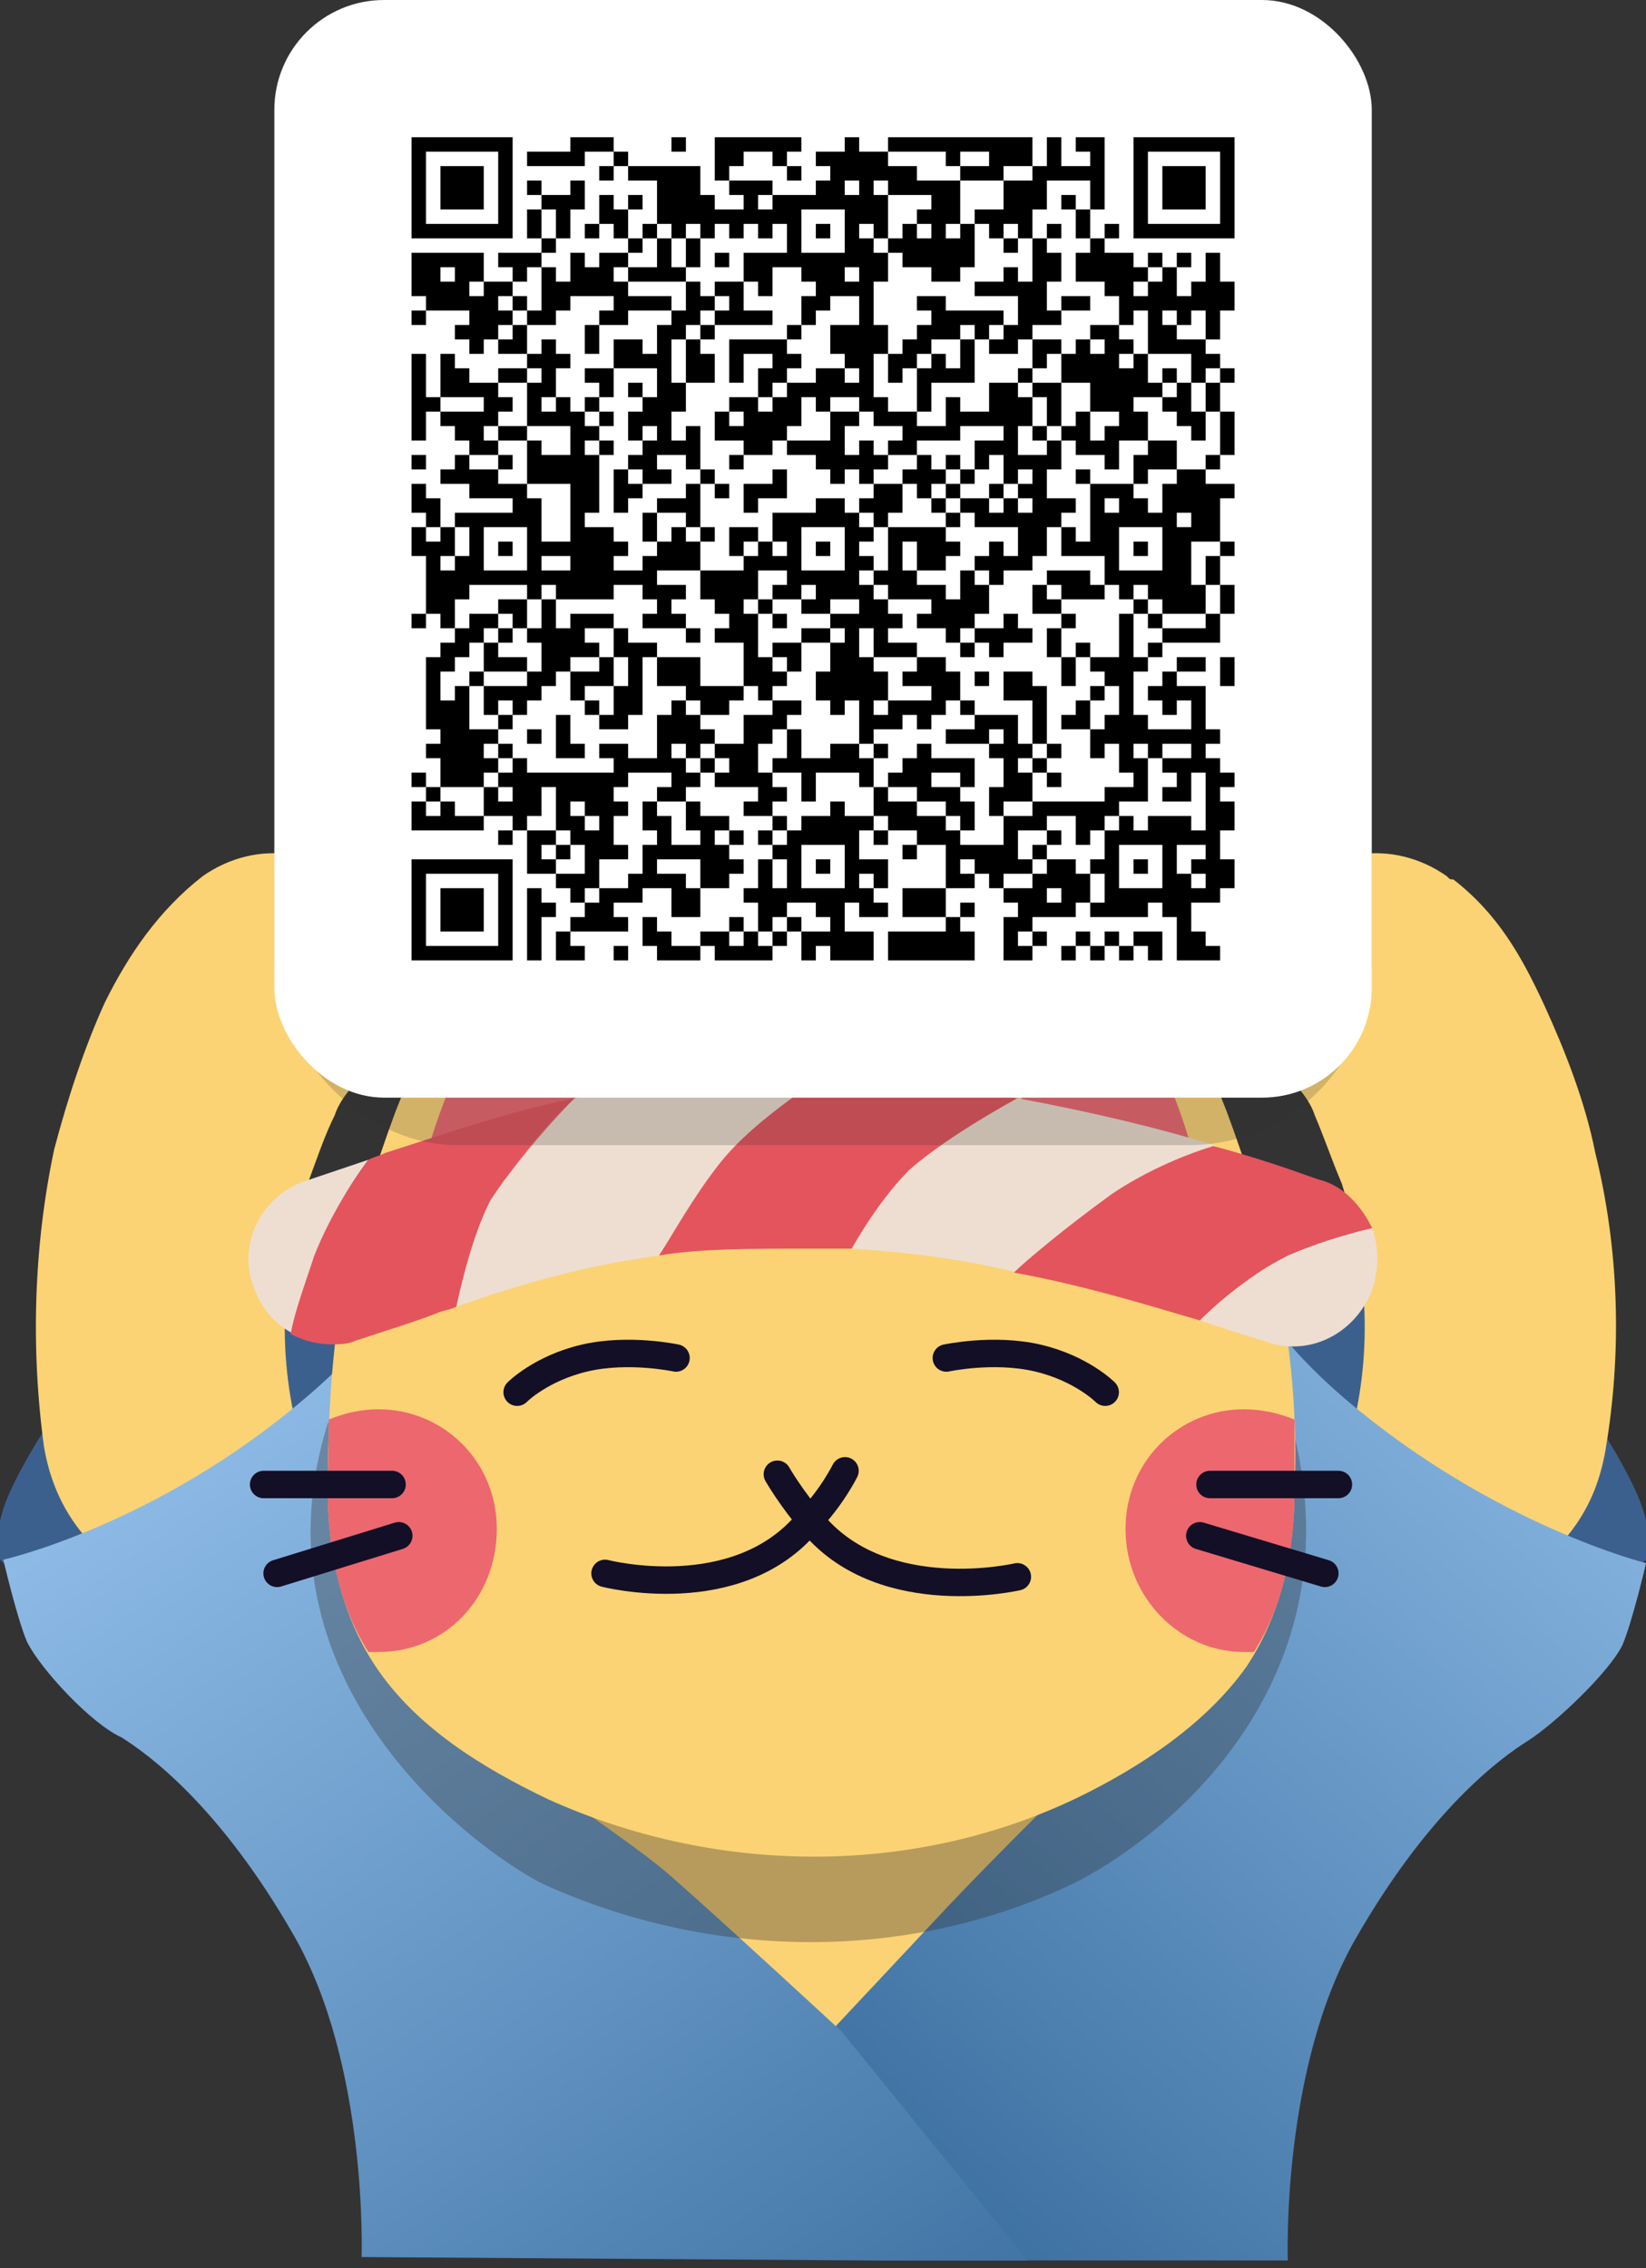
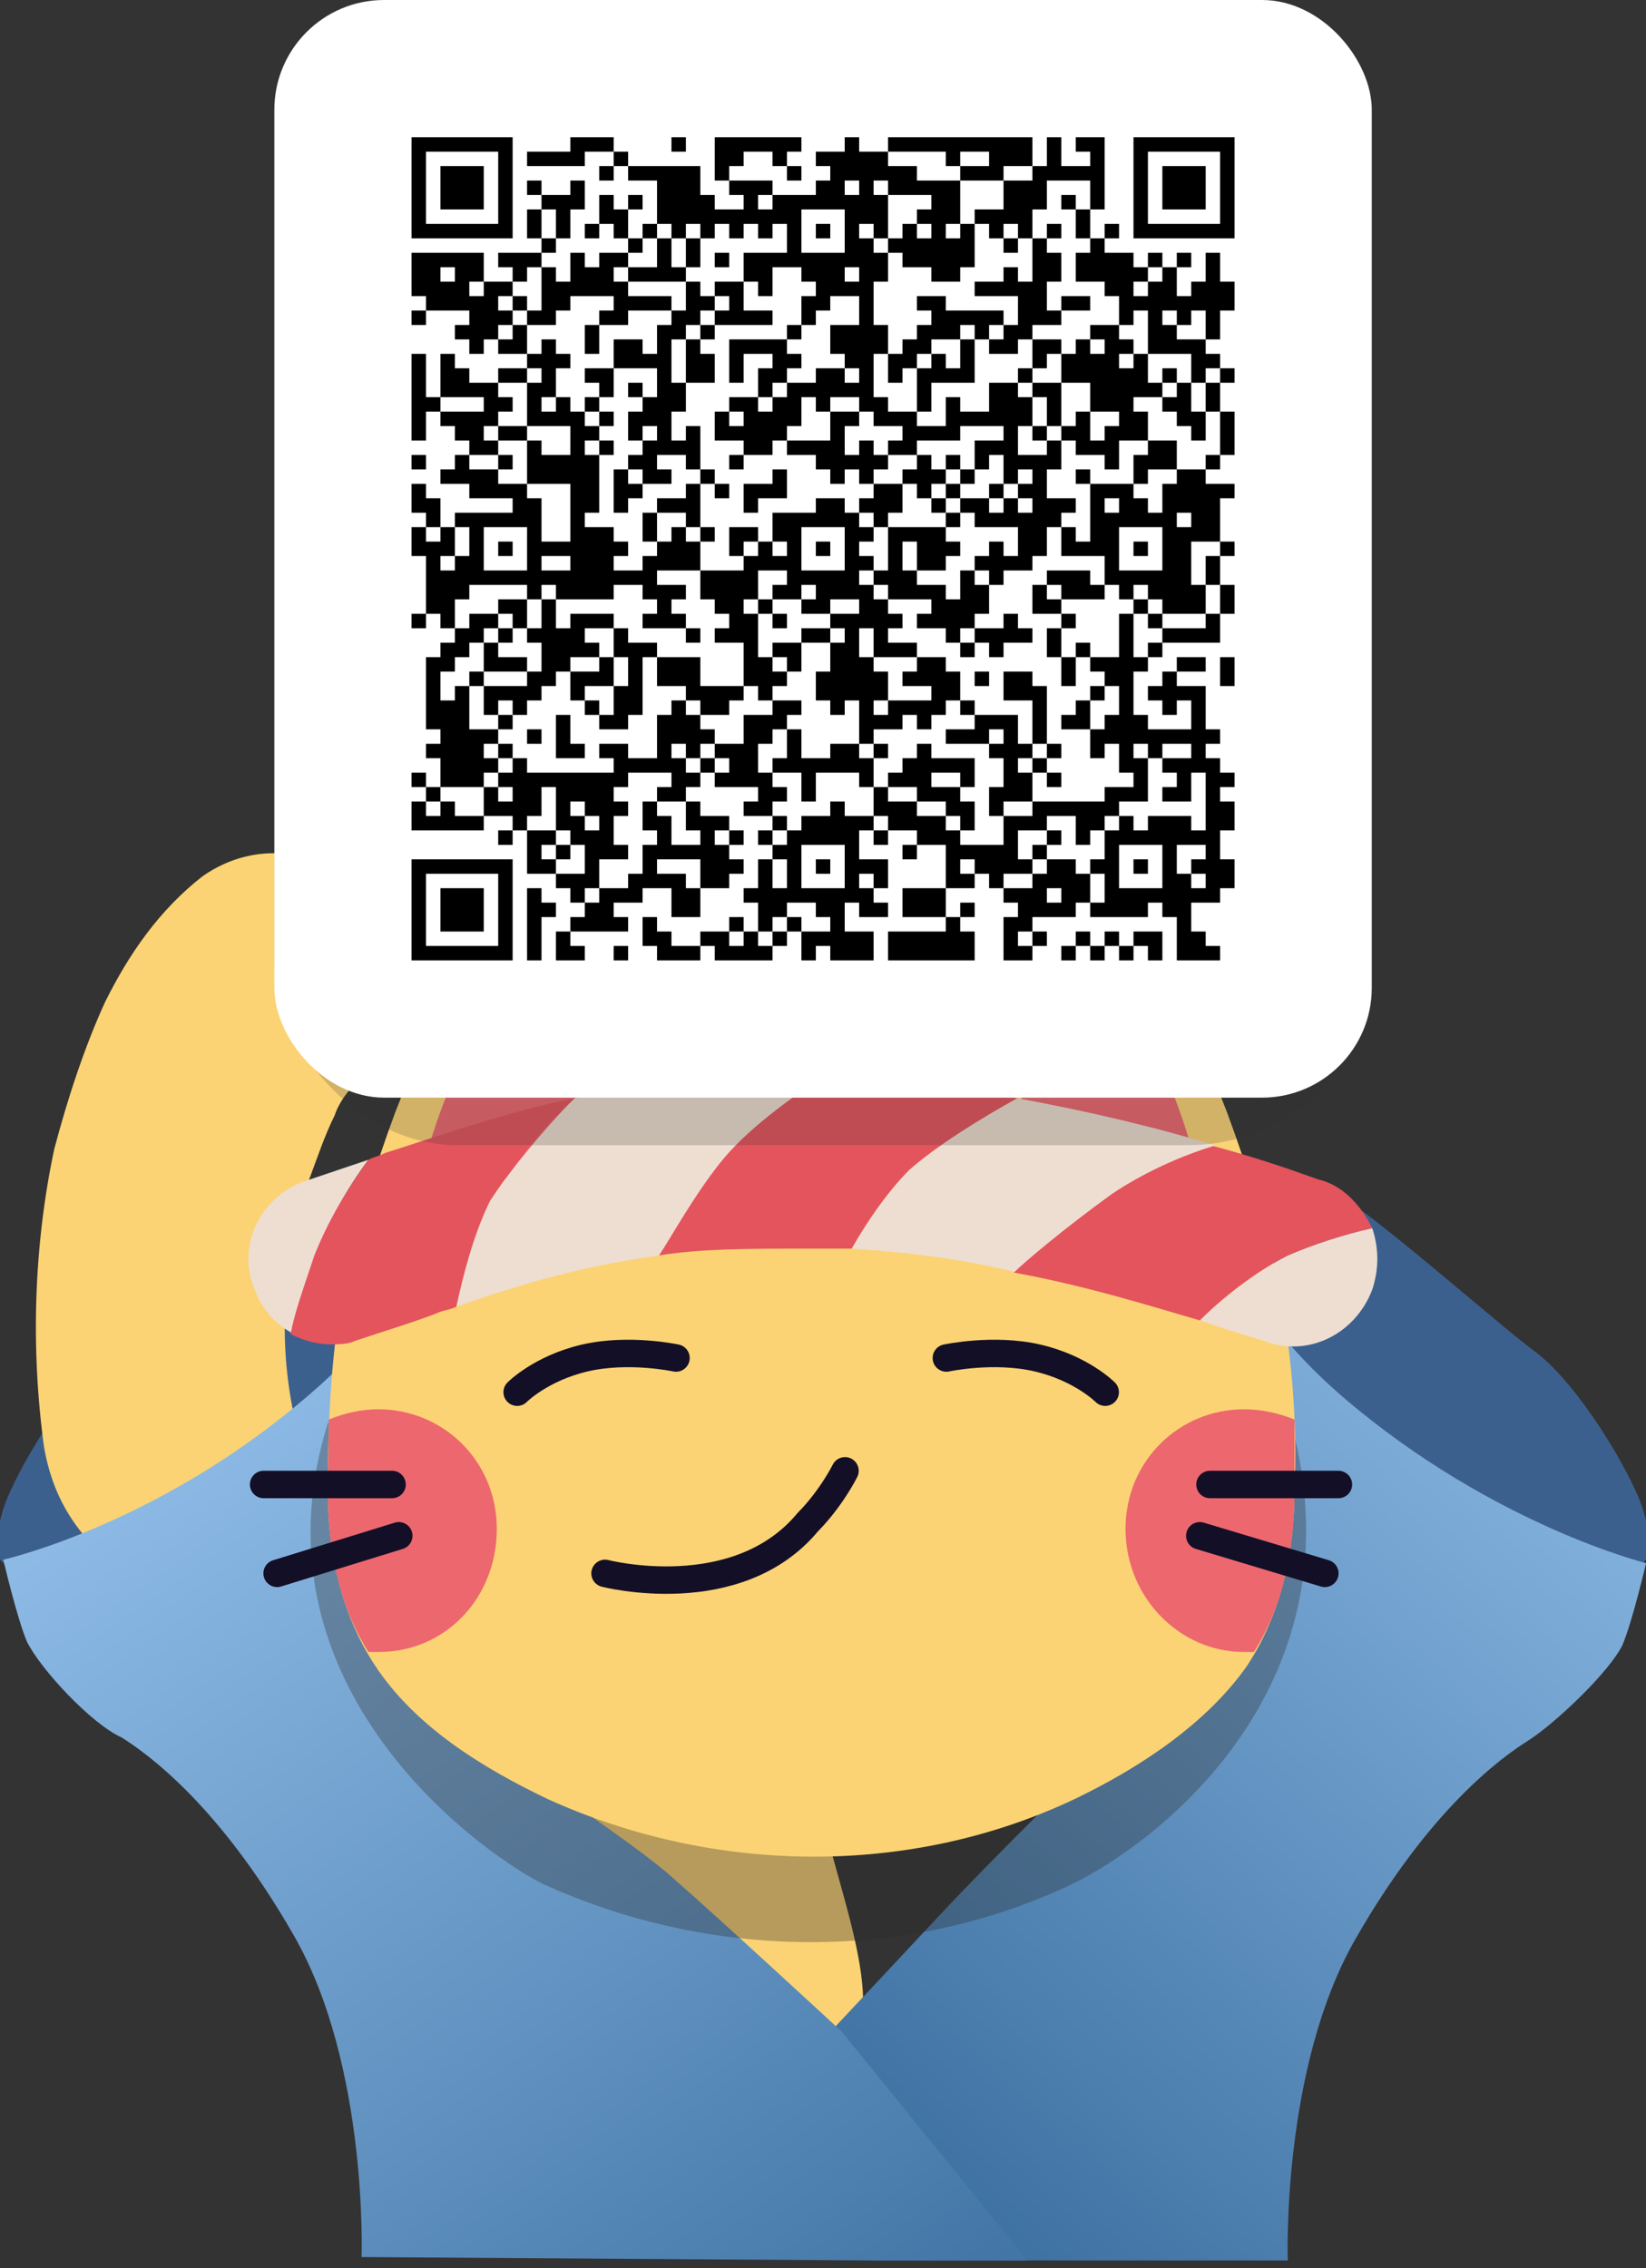
<svg xmlns="http://www.w3.org/2000/svg" width="360" height="496" viewBox="0 0 360 496" fill="none">
  <rect x="0" y="0" width="360" height="496" fill="#333333" stroke="none" />
  <g clip-path="url(#clip0_202_4325)">
    <path d="M11.106 353.013C10.367 351.518 0.018 341.054 0.018 341.054C0.018 341.054 -2.2 335.821 2.236 326.104C6.671 316.387 16.281 301.437 24.412 295.457C32.544 289.477 63.591 261.82 70.244 259.578C76.897 256.588 98.334 277.518 98.334 277.518L82.071 330.589L11.106 353.013Z" fill="#3C608E" />
    <path d="M182.604 448.692C121.248 456.914 104.986 424.772 62.85 373.196C42.152 347.781 14.801 346.286 9.626 316.387C6.669 294.71 7.409 272.285 11.844 251.356C14.801 240.144 18.497 228.931 22.932 219.214C28.107 208.749 34.76 199.032 44.37 191.557C43.63 191.557 45.109 191.557 44.37 191.557C56.197 183.335 70.981 185.577 80.591 196.042C90.201 205.759 90.94 222.204 81.331 232.669C78.374 236.406 74.677 239.396 73.199 243.881C70.981 248.366 69.503 252.851 67.285 258.831C62.111 275.275 60.632 292.467 64.328 309.66C68.025 329.842 77.634 349.276 90.94 365.721C119.031 400.853 97.593 364.226 139.729 358.994C154.513 357.499 177.429 379.176 179.647 394.873C181.125 408.327 197.388 444.954 182.604 448.692C179.647 447.944 181.125 447.197 182.604 448.692Z" fill="#FBD374" />
    <path d="M348.909 353.013C349.648 351.518 359.997 341.054 359.997 341.054C359.997 341.054 362.215 335.821 357.779 326.104C353.344 316.387 343.734 301.437 335.603 295.457C327.471 289.477 296.424 261.82 289.771 259.578C283.118 256.588 261.681 277.518 261.681 277.518L277.944 330.589L348.909 353.013Z" fill="#3C608E" />
-     <path d="M178.153 448.692C163.369 444.954 178.893 408.327 181.11 394.873C183.328 379.176 206.244 356.751 221.028 358.993C262.424 364.226 241.726 400.853 269.817 365.721C283.122 349.276 292.732 329.842 296.428 309.66C300.124 292.467 298.646 275.275 293.472 258.831C291.254 253.598 289.775 249.113 287.558 243.881C286.079 239.396 282.383 236.406 279.426 232.669C270.556 222.204 271.295 205.759 280.166 196.042C289.775 185.577 304.56 183.335 316.387 191.557C317.127 192.305 317.127 192.305 317.866 192.305C327.476 199.779 332.65 208.749 337.825 219.961C342.26 229.679 346.695 240.891 348.913 252.103C354.088 273.033 354.827 295.457 351.131 317.134C345.956 347.034 318.605 347.781 297.907 373.943C255.032 424.025 239.509 456.166 178.153 448.692C178.893 447.197 180.371 447.944 178.153 448.692Z" fill="#FBD374" />
    <path d="M294.222 305.923C260.218 276.771 266.871 254.346 266.871 254.346C266.871 254.346 258.739 276.771 253.565 293.963C247.651 311.155 245.433 335.822 243.955 353.762C243.216 361.236 243.216 373.196 243.955 385.903C240.259 385.903 238.041 385.903 238.041 385.903C238.041 385.903 218.082 405.338 205.515 418.793C192.949 432.247 164.858 462.147 164.858 462.147L190.731 494.288C190.731 494.288 272.552 494.288 281.655 494.288C281.655 494.288 280.177 452.429 296.439 424.025C312.702 395.621 328.226 384.408 334.14 380.671C340.053 376.934 351.881 365.721 354.838 359.741C357.056 354.509 360.012 341.802 360.012 341.802C360.012 341.802 326.748 333.579 294.222 305.923Z" fill="url(#paint0_linear_202_4325)" />
    <path d="M224.733 494.288L184.052 444.207C184.052 444.207 158.18 420.288 147.091 410.57C140.438 404.59 125.654 394.873 116.783 388.146C117.523 374.691 116.783 361.984 116.783 353.762C115.305 335.822 113.087 310.407 107.173 293.963C101.26 276.771 93.868 254.346 93.868 254.346C93.868 254.346 101.26 276.771 66.516 305.923C33.991 333.579 0.726 341.054 0.726 341.054C0.726 341.054 3.683 353.762 5.9 358.994C8.857 364.974 19.945 376.934 26.599 379.923C32.512 383.661 48.036 394.873 64.299 423.278C80.562 451.682 79.083 493.541 79.083 493.541L190.017 494.288H224.733Z" fill="url(#paint1_linear_202_4325)" />
    <path opacity="0.33" d="M119.015 366.468C111.623 371.7 79.097 307.416 71.705 311.154C53.224 370.205 107.927 406.832 119.015 412.064C155.237 428.509 198.112 429.256 234.333 412.064C254.292 402.347 297.906 367.963 282.383 311.154C276.469 308.164 246.9 378.427 238.029 376.932C214.374 367.215 130.103 360.488 119.015 366.468Z" fill="#2D2D2D" />
    <path d="M279.417 279.76C276.46 267.053 272.764 255.093 268.328 243.133C266.85 239.396 265.371 235.658 263.893 231.921C259.458 222.203 252.805 211.739 241.716 210.244C221.018 208.001 209.93 229.678 201.059 244.628C198.842 244.628 188.493 241.638 177.404 241.638C165.577 241.638 153.749 244.628 153.749 244.628C144.879 229.678 133.79 208.001 113.092 210.244C101.265 211.739 94.612 222.203 90.915 231.921C89.437 235.658 87.959 239.396 86.48 243.133C82.045 255.093 78.349 267.053 75.392 279.76C72.435 295.457 71.696 310.407 71.696 326.104C71.696 339.558 74.653 353.013 82.045 364.225C90.915 377.68 105.7 386.65 119.745 393.377C155.967 409.822 198.842 410.569 235.063 393.377C249.109 386.65 263.893 376.933 272.764 364.225C280.156 353.013 283.113 339.558 283.113 326.104C283.852 310.407 282.373 294.709 279.417 279.76Z" fill="#FBD374" />
    <path d="M90.187 264.81C91.665 264.062 106.45 258.083 119.016 255.84C131.583 253.598 136.758 254.345 136.758 254.345C136.758 254.345 121.973 215.476 113.103 219.213C98.318 223.698 90.187 264.81 90.187 264.81Z" fill="#ED676F" />
    <path d="M263.907 264.81C262.428 264.062 247.644 258.083 235.077 255.84C222.51 253.598 217.336 254.345 217.336 254.345C217.336 254.345 232.12 215.476 240.991 219.213C256.515 223.698 263.907 264.81 263.907 264.81Z" fill="#ED676F" />
    <path d="M108.657 334.327C108.657 319.377 96.829 308.165 82.784 308.165C79.088 308.165 75.606 308.912 71.91 310.407C71.91 315.639 71.696 320.872 71.696 326.104C71.696 338.064 73.913 350.771 80.566 361.236C81.306 361.236 82.045 361.236 82.784 361.236C97.569 361.236 108.657 349.276 108.657 334.327Z" fill="#ED676F" />
    <path d="M246.166 334.327C246.166 319.377 257.993 308.165 272.038 308.165C275.734 308.165 279.43 308.913 283.126 310.407C283.126 315.64 283.126 320.872 283.126 326.105C283.126 338.064 280.909 350.772 274.256 361.236C273.517 361.236 272.777 361.236 272.038 361.236C257.993 361.236 246.166 349.277 246.166 334.327Z" fill="#ED676F" />
-     <path d="M170.02 322.367C170.02 322.367 172.977 327.6 178.152 333.579C193.675 351.519 222.505 344.792 222.505 344.792" stroke="#130F26" stroke-width="6" stroke-linecap="round" />
    <path d="M132.328 344.044C132.328 344.044 161.158 351.519 176.682 332.832C181.856 327.599 184.813 321.619 184.813 321.619" stroke="#130F26" stroke-width="6" stroke-linecap="round" />
    <path d="M113.107 304.428C113.107 304.428 118.282 299.195 127.892 296.953C137.502 294.71 147.851 296.953 147.851 296.953" stroke="#130F26" stroke-width="6" stroke-linecap="round" />
    <path d="M241.721 304.428C241.721 304.428 236.546 299.195 226.936 296.953C217.326 294.71 206.977 296.953 206.977 296.953" stroke="#130F26" stroke-width="6" stroke-linecap="round" />
    <path d="M179.627 235.659C178.149 235.659 177.41 235.659 175.931 235.659C155.972 235.659 139.71 237.154 125.664 240.144C119.011 246.871 111.619 255.841 107.184 262.568C102.749 270.043 100.531 279.013 99.792 285.74C114.576 280.508 127.882 276.77 144.145 274.528C147.102 270.043 151.537 262.568 157.451 254.346C164.104 246.871 172.974 240.144 179.627 235.659Z" fill="#EEDED1" />
    <path d="M80.57 253.599C76.135 255.094 71.7 256.589 67.264 258.084C57.655 261.073 51.741 271.538 55.437 281.256C56.915 285.74 59.872 289.478 64.308 291.72C65.786 286.488 67.264 280.508 69.482 274.528C71.7 267.053 76.135 259.579 80.57 253.599Z" fill="#EEDED1" />
    <path d="M266.114 250.609C254.286 246.871 238.763 243.134 222.5 240.144C214.368 244.629 204.759 250.609 198.845 255.841C193.67 261.074 189.235 267.801 186.278 273.033C198.106 273.781 210.672 275.276 222.5 278.266C224.717 276.023 233.588 268.548 243.937 261.074C249.851 256.589 258.722 252.851 266.114 250.609Z" fill="#EEDED1" />
    <path d="M281.644 274.529C274.251 278.266 266.859 284.246 262.424 288.731C271.294 291.721 276.469 293.216 276.469 293.216C286.079 296.953 296.428 291.721 300.124 282.004C301.602 277.519 301.602 273.034 300.124 268.549C293.471 270.044 286.818 272.286 281.644 274.529Z" fill="#EEDED1" />
    <path d="M125.673 240.144C110.888 243.134 98.322 247.619 84.276 252.104C82.798 252.851 82.059 252.851 80.58 253.599C76.145 259.578 71.71 267.053 68.753 274.528C66.535 281.255 64.318 287.235 63.578 291.72C66.535 293.215 69.492 293.963 72.449 293.963C73.927 293.963 76.145 293.963 77.624 293.215C84.276 290.973 89.451 289.478 95.365 287.235C96.843 286.488 98.322 286.488 99.8 285.74C101.279 279.013 103.496 270.043 107.192 262.568C111.628 255.841 118.281 246.871 125.673 240.144Z" fill="#E4545D" />
    <path d="M222.498 240.144C208.453 237.901 193.668 235.659 179.623 235.659C172.97 240.144 163.36 246.871 157.447 254.346C151.533 261.821 147.098 270.043 144.141 274.528C153.011 273.033 164.1 273.033 176.666 273.033C179.623 273.033 183.319 273.033 186.276 273.033C189.233 267.801 193.668 261.073 198.843 255.841C204.757 250.608 214.367 244.629 222.498 240.144Z" fill="#E4545D" />
    <path d="M300.119 268.548C297.901 264.063 294.205 259.578 289.03 258.083C288.291 258.083 279.42 254.346 265.375 250.609C257.983 252.851 249.852 256.589 243.199 261.073C232.85 268.548 223.979 276.023 221.761 278.266C238.024 281.255 252.069 285.74 262.418 288.73C266.854 284.245 274.246 278.266 281.638 274.528C286.813 272.286 293.466 270.043 300.119 268.548Z" fill="#E4545D" />
    <path d="M264.637 324.609H292.728" stroke="#130F26" stroke-width="6" stroke-linecap="round" />
    <path d="M262.406 335.822L289.757 344.044" stroke="#130F26" stroke-width="6" stroke-linecap="round" />
    <path d="M85.747 324.609H57.657" stroke="#130F26" stroke-width="6" stroke-linecap="round" />
    <path d="M87.22 335.822L60.608 344.044" stroke="#130F26" stroke-width="6" stroke-linecap="round" />
  </g>
  <rect opacity="0.2" x="60.004" y="10.386" width="240.017" height="240.017" rx="40" fill="#2D2D2D" />
  <rect x="60.004" width="240.017" height="240.017" rx="24" fill="white" />
  <path d="M90.013 30.009H93.17V33.166H90.013V30.009ZM93.17 30.009H96.328V33.166H93.17V30.009ZM96.328 30.009H99.486V33.166H96.328V30.009ZM99.486 30.009H102.644V33.166H99.486V30.009ZM102.644 30.009H105.802V33.166H102.644V30.009ZM105.802 30.009H108.96V33.166H105.802V30.009ZM108.96 30.009H112.118V33.166H108.96V30.009ZM124.749 30.009H127.907V33.166H124.749V30.009ZM127.907 30.009H131.065V33.166H127.907V30.009ZM131.065 30.009H134.223V33.166H131.065V30.009ZM146.855 30.009H150.012V33.166H146.855V30.009ZM156.328 30.009H159.486V33.166H156.328V30.009ZM159.486 30.009H162.644V33.166H159.486V30.009ZM162.644 30.009H165.802V33.166H162.644V30.009ZM165.802 30.009H168.96V33.166H165.802V30.009ZM168.96 30.009H172.118V33.166H168.96V30.009ZM172.118 30.009H175.276V33.166H172.118V30.009ZM184.749 30.009H187.907V33.166H184.749V30.009ZM194.223 30.009H197.381V33.166H194.223V30.009ZM197.381 30.009H200.539V33.166H197.381V30.009ZM200.539 30.009H203.697V33.166H200.539V30.009ZM203.697 30.009H206.855V33.166H203.697V30.009ZM206.855 30.009H210.012V33.166H206.855V30.009ZM210.012 30.009H213.17V33.166H210.012V30.009ZM213.17 30.009H216.328V33.166H213.17V30.009ZM216.328 30.009H219.486V33.166H216.328V30.009ZM219.486 30.009H222.644V33.166H219.486V30.009ZM222.644 30.009H225.802V33.166H222.644V30.009ZM228.96 30.009H232.118V33.166H228.96V30.009ZM235.276 30.009H238.434V33.166H235.276V30.009ZM238.434 30.009H241.591V33.166H238.434V30.009ZM247.907 30.009H251.065V33.166H247.907V30.009ZM251.065 30.009H254.223V33.166H251.065V30.009ZM254.223 30.009H257.381V33.166H254.223V30.009ZM257.381 30.009H260.539V33.166H257.381V30.009ZM260.539 30.009H263.697V33.166H260.539V30.009ZM263.697 30.009H266.855V33.166H263.697V30.009ZM266.855 30.009H270.012V33.166H266.855V30.009ZM90.013 33.166H93.17V36.324H90.013V33.166ZM108.96 33.166H112.118V36.324H108.96V33.166ZM115.276 33.166H118.434V36.324H115.276V33.166ZM118.434 33.166H121.591V36.324H118.434V33.166ZM121.591 33.166H124.749V36.324H121.591V33.166ZM124.749 33.166H127.907V36.324H124.749V33.166ZM134.223 33.166H137.381V36.324H134.223V33.166ZM156.328 33.166H159.486V36.324H156.328V33.166ZM159.486 33.166H162.644V36.324H159.486V33.166ZM168.96 33.166H172.118V36.324H168.96V33.166ZM178.434 33.166H181.591V36.324H178.434V33.166ZM181.591 33.166H184.749V36.324H181.591V33.166ZM184.749 33.166H187.907V36.324H184.749V33.166ZM187.907 33.166H191.065V36.324H187.907V33.166ZM191.065 33.166H194.223V36.324H191.065V33.166ZM206.855 33.166H210.012V36.324H206.855V33.166ZM216.328 33.166H219.486V36.324H216.328V33.166ZM219.486 33.166H222.644V36.324H219.486V33.166ZM222.644 33.166H225.802V36.324H222.644V33.166ZM228.96 33.166H232.118V36.324H228.96V33.166ZM238.434 33.166H241.591V36.324H238.434V33.166ZM247.907 33.166H251.065V36.324H247.907V33.166ZM266.855 33.166H270.012V36.324H266.855V33.166ZM90.013 36.324H93.17V39.482H90.013V36.324ZM96.328 36.324H99.486V39.482H96.328V36.324ZM99.486 36.324H102.644V39.482H99.486V36.324ZM102.644 36.324H105.802V39.482H102.644V36.324ZM108.96 36.324H112.118V39.482H108.96V36.324ZM131.065 36.324H134.223V39.482H131.065V36.324ZM137.381 36.324H140.539V39.482H137.381V36.324ZM140.539 36.324H143.697V39.482H140.539V36.324ZM143.697 36.324H146.855V39.482H143.697V36.324ZM146.855 36.324H150.012V39.482H146.855V36.324ZM150.012 36.324H153.17V39.482H150.012V36.324ZM156.328 36.324H159.486V39.482H156.328V36.324ZM172.118 36.324H175.276V39.482H172.118V36.324ZM181.591 36.324H184.749V39.482H181.591V36.324ZM184.749 36.324H187.907V39.482H184.749V36.324ZM187.907 36.324H191.065V39.482H187.907V36.324ZM191.065 36.324H194.223V39.482H191.065V36.324ZM194.223 36.324H197.381V39.482H194.223V36.324ZM197.381 36.324H200.539V39.482H197.381V36.324ZM210.012 36.324H213.17V39.482H210.012V36.324ZM213.17 36.324H216.328V39.482H213.17V36.324ZM216.328 36.324H219.486V39.482H216.328V36.324ZM225.802 36.324H228.96V39.482H225.802V36.324ZM228.96 36.324H232.118V39.482H228.96V36.324ZM232.118 36.324H235.276V39.482H232.118V36.324ZM235.276 36.324H238.434V39.482H235.276V36.324ZM238.434 36.324H241.591V39.482H238.434V36.324ZM247.907 36.324H251.065V39.482H247.907V36.324ZM254.223 36.324H257.381V39.482H254.223V36.324ZM257.381 36.324H260.539V39.482H257.381V36.324ZM260.539 36.324H263.697V39.482H260.539V36.324ZM266.855 36.324H270.012V39.482H266.855V36.324ZM90.013 39.482H93.17V42.64H90.013V39.482ZM96.328 39.482H99.486V42.64H96.328V39.482ZM99.486 39.482H102.644V42.64H99.486V39.482ZM102.644 39.482H105.802V42.64H102.644V39.482ZM108.96 39.482H112.118V42.64H108.96V39.482ZM115.276 39.482H118.434V42.64H115.276V39.482ZM124.749 39.482H127.907V42.64H124.749V39.482ZM143.697 39.482H146.855V42.64H143.697V39.482ZM146.855 39.482H150.012V42.64H146.855V39.482ZM150.012 39.482H153.17V42.64H150.012V39.482ZM159.486 39.482H162.644V42.64H159.486V39.482ZM162.644 39.482H165.802V42.64H162.644V39.482ZM165.802 39.482H168.96V42.64H165.802V39.482ZM178.434 39.482H181.591V42.64H178.434V39.482ZM181.591 39.482H184.749V42.64H181.591V39.482ZM187.907 39.482H191.065V42.64H187.907V39.482ZM194.223 39.482H197.381V42.64H194.223V39.482ZM197.381 39.482H200.539V42.64H197.381V39.482ZM200.539 39.482H203.697V42.64H200.539V39.482ZM203.697 39.482H206.855V42.64H203.697V39.482ZM206.855 39.482H210.012V42.64H206.855V39.482ZM219.486 39.482H222.644V42.64H219.486V39.482ZM222.644 39.482H225.802V42.64H222.644V39.482ZM225.802 39.482H228.96V42.64H225.802V39.482ZM238.434 39.482H241.591V42.64H238.434V39.482ZM247.907 39.482H251.065V42.64H247.907V39.482ZM254.223 39.482H257.381V42.64H254.223V39.482ZM257.381 39.482H260.539V42.64H257.381V39.482ZM260.539 39.482H263.697V42.64H260.539V39.482ZM266.855 39.482H270.012V42.64H266.855V39.482ZM90.013 42.64H93.17V45.798H90.013V42.64ZM96.328 42.64H99.486V45.798H96.328V42.64ZM99.486 42.64H102.644V45.798H99.486V42.64ZM102.644 42.64H105.802V45.798H102.644V42.64ZM108.96 42.64H112.118V45.798H108.96V42.64ZM118.434 42.64H121.591V45.798H118.434V42.64ZM121.591 42.64H124.749V45.798H121.591V42.64ZM124.749 42.64H127.907V45.798H124.749V42.64ZM131.065 42.64H134.223V45.798H131.065V42.64ZM137.381 42.64H140.539V45.798H137.381V42.64ZM143.697 42.64H146.855V45.798H143.697V42.64ZM146.855 42.64H150.012V45.798H146.855V42.64ZM150.012 42.64H153.17V45.798H150.012V42.64ZM153.17 42.64H156.328V45.798H153.17V42.64ZM162.644 42.64H165.802V45.798H162.644V42.64ZM168.96 42.64H172.118V45.798H168.96V42.64ZM172.118 42.64H175.276V45.798H172.118V42.64ZM175.276 42.64H178.434V45.798H175.276V42.64ZM178.434 42.64H181.591V45.798H178.434V42.64ZM181.591 42.64H184.749V45.798H181.591V42.64ZM184.749 42.64H187.907V45.798H184.749V42.64ZM187.907 42.64H191.065V45.798H187.907V42.64ZM191.065 42.64H194.223V45.798H191.065V42.64ZM203.697 42.64H206.855V45.798H203.697V42.64ZM206.855 42.64H210.012V45.798H206.855V42.64ZM219.486 42.64H222.644V45.798H219.486V42.64ZM222.644 42.64H225.802V45.798H222.644V42.64ZM225.802 42.64H228.96V45.798H225.802V42.64ZM232.118 42.64H235.276V45.798H232.118V42.64ZM238.434 42.64H241.591V45.798H238.434V42.64ZM247.907 42.64H251.065V45.798H247.907V42.64ZM254.223 42.64H257.381V45.798H254.223V42.64ZM257.381 42.64H260.539V45.798H257.381V42.64ZM260.539 42.64H263.697V45.798H260.539V42.64ZM266.855 42.64H270.012V45.798H266.855V42.64ZM90.013 45.798H93.17V48.956H90.013V45.798ZM108.96 45.798H112.118V48.956H108.96V45.798ZM115.276 45.798H118.434V48.956H115.276V45.798ZM121.591 45.798H124.749V48.956H121.591V45.798ZM131.065 45.798H134.223V48.956H131.065V45.798ZM134.223 45.798H137.381V48.956H134.223V45.798ZM143.697 45.798H146.855V48.956H143.697V45.798ZM146.855 45.798H150.012V48.956H146.855V45.798ZM150.012 45.798H153.17V48.956H150.012V45.798ZM153.17 45.798H156.328V48.956H153.17V45.798ZM156.328 45.798H159.486V48.956H156.328V45.798ZM159.486 45.798H162.644V48.956H159.486V45.798ZM162.644 45.798H165.802V48.956H162.644V45.798ZM165.802 45.798H168.96V48.956H165.802V45.798ZM168.96 45.798H172.118V48.956H168.96V45.798ZM172.118 45.798H175.276V48.956H172.118V45.798ZM184.749 45.798H187.907V48.956H184.749V45.798ZM187.907 45.798H191.065V48.956H187.907V45.798ZM191.065 45.798H194.223V48.956H191.065V45.798ZM200.539 45.798H203.697V48.956H200.539V45.798ZM203.697 45.798H206.855V48.956H203.697V45.798ZM206.855 45.798H210.012V48.956H206.855V45.798ZM213.17 45.798H216.328V48.956H213.17V45.798ZM216.328 45.798H219.486V48.956H216.328V45.798ZM219.486 45.798H222.644V48.956H219.486V45.798ZM222.644 45.798H225.802V48.956H222.644V45.798ZM235.276 45.798H238.434V48.956H235.276V45.798ZM247.907 45.798H251.065V48.956H247.907V45.798ZM266.855 45.798H270.012V48.956H266.855V45.798ZM90.013 48.956H93.17V52.114H90.013V48.956ZM93.17 48.956H96.328V52.114H93.17V48.956ZM96.328 48.956H99.486V52.114H96.328V48.956ZM99.486 48.956H102.644V52.114H99.486V48.956ZM102.644 48.956H105.802V52.114H102.644V48.956ZM105.802 48.956H108.96V52.114H105.802V48.956ZM108.96 48.956H112.118V52.114H108.96V48.956ZM115.276 48.956H118.434V52.114H115.276V48.956ZM121.591 48.956H124.749V52.114H121.591V48.956ZM127.907 48.956H131.065V52.114H127.907V48.956ZM134.223 48.956H137.381V52.114H134.223V48.956ZM140.539 48.956H143.697V52.114H140.539V48.956ZM146.855 48.956H150.012V52.114H146.855V48.956ZM153.17 48.956H156.328V52.114H153.17V48.956ZM159.486 48.956H162.644V52.114H159.486V48.956ZM165.802 48.956H168.96V52.114H165.802V48.956ZM172.118 48.956H175.276V52.114H172.118V48.956ZM178.434 48.956H181.591V52.114H178.434V48.956ZM184.749 48.956H187.907V52.114H184.749V48.956ZM191.065 48.956H194.223V52.114H191.065V48.956ZM197.381 48.956H200.539V52.114H197.381V48.956ZM203.697 48.956H206.855V52.114H203.697V48.956ZM210.012 48.956H213.17V52.114H210.012V48.956ZM216.328 48.956H219.486V52.114H216.328V48.956ZM222.644 48.956H225.802V52.114H222.644V48.956ZM228.96 48.956H232.118V52.114H228.96V48.956ZM235.276 48.956H238.434V52.114H235.276V48.956ZM241.591 48.956H244.749V52.114H241.591V48.956ZM247.907 48.956H251.065V52.114H247.907V48.956ZM251.065 48.956H254.223V52.114H251.065V48.956ZM254.223 48.956H257.381V52.114H254.223V48.956ZM257.381 48.956H260.539V52.114H257.381V48.956ZM260.539 48.956H263.697V52.114H260.539V48.956ZM263.697 48.956H266.855V52.114H263.697V48.956ZM266.855 48.956H270.012V52.114H266.855V48.956ZM118.434 52.114H121.591V55.272H118.434V52.114ZM137.381 52.114H140.539V55.272H137.381V52.114ZM143.697 52.114H146.855V55.272H143.697V52.114ZM150.012 52.114H153.17V55.272H150.012V52.114ZM172.118 52.114H175.276V55.272H172.118V52.114ZM184.749 52.114H187.907V55.272H184.749V52.114ZM187.907 52.114H191.065V55.272H187.907V52.114ZM194.223 52.114H197.381V55.272H194.223V52.114ZM197.381 52.114H200.539V55.272H197.381V52.114ZM200.539 52.114H203.697V55.272H200.539V52.114ZM203.697 52.114H206.855V55.272H203.697V52.114ZM206.855 52.114H210.012V55.272H206.855V52.114ZM210.012 52.114H213.17V55.272H210.012V52.114ZM219.486 52.114H222.644V55.272H219.486V52.114ZM225.802 52.114H228.96V55.272H225.802V52.114ZM238.434 52.114H241.591V55.272H238.434V52.114ZM90.013 55.272H93.17V58.43H90.013V55.272ZM93.17 55.272H96.328V58.43H93.17V55.272ZM96.328 55.272H99.486V58.43H96.328V55.272ZM99.486 55.272H102.644V58.43H99.486V55.272ZM102.644 55.272H105.802V58.43H102.644V55.272ZM108.96 55.272H112.118V58.43H108.96V55.272ZM112.118 55.272H115.276V58.43H112.118V55.272ZM115.276 55.272H118.434V58.43H115.276V55.272ZM124.749 55.272H127.907V58.43H124.749V55.272ZM131.065 55.272H134.223V58.43H131.065V55.272ZM134.223 55.272H137.381V58.43H134.223V55.272ZM143.697 55.272H146.855V58.43H143.697V55.272ZM150.012 55.272H153.17V58.43H150.012V55.272ZM156.328 55.272H159.486V58.43H156.328V55.272ZM162.644 55.272H165.802V58.43H162.644V55.272ZM165.802 55.272H168.96V58.43H165.802V55.272ZM168.96 55.272H172.118V58.43H168.96V55.272ZM172.118 55.272H175.276V58.43H172.118V55.272ZM175.276 55.272H178.434V58.43H175.276V55.272ZM178.434 55.272H181.591V58.43H178.434V55.272ZM181.591 55.272H184.749V58.43H181.591V55.272ZM184.749 55.272H187.907V58.43H184.749V55.272ZM187.907 55.272H191.065V58.43H187.907V55.272ZM191.065 55.272H194.223V58.43H191.065V55.272ZM197.381 55.272H200.539V58.43H197.381V55.272ZM200.539 55.272H203.697V58.43H200.539V55.272ZM203.697 55.272H206.855V58.43H203.697V55.272ZM206.855 55.272H210.012V58.43H206.855V55.272ZM210.012 55.272H213.17V58.43H210.012V55.272ZM225.802 55.272H228.96V58.43H225.802V55.272ZM228.96 55.272H232.118V58.43H228.96V55.272ZM235.276 55.272H238.434V58.43H235.276V55.272ZM238.434 55.272H241.591V58.43H238.434V55.272ZM241.591 55.272H244.749V58.43H241.591V55.272ZM244.749 55.272H247.907V58.43H244.749V55.272ZM251.065 55.272H254.223V58.43H251.065V55.272ZM257.381 55.272H260.539V58.43H257.381V55.272ZM263.697 55.272H266.855V58.43H263.697V55.272ZM90.013 58.43H93.17V61.587H90.013V58.43ZM93.17 58.43H96.328V61.587H93.17V58.43ZM99.486 58.43H102.644V61.587H99.486V58.43ZM102.644 58.43H105.802V61.587H102.644V58.43ZM112.118 58.43H115.276V61.587H112.118V58.43ZM118.434 58.43H121.591V61.587H118.434V58.43ZM124.749 58.43H127.907V61.587H124.749V58.43ZM127.907 58.43H131.065V61.587H127.907V58.43ZM131.065 58.43H134.223V61.587H131.065V58.43ZM137.381 58.43H140.539V61.587H137.381V58.43ZM140.539 58.43H143.697V61.587H140.539V58.43ZM143.697 58.43H146.855V61.587H143.697V58.43ZM146.855 58.43H150.012V61.587H146.855V58.43ZM162.644 58.43H165.802V61.587H162.644V58.43ZM165.802 58.43H168.96V61.587H165.802V58.43ZM175.276 58.43H178.434V61.587H175.276V58.43ZM178.434 58.43H181.591V61.587H178.434V58.43ZM181.591 58.43H184.749V61.587H181.591V58.43ZM187.907 58.43H191.065V61.587H187.907V58.43ZM191.065 58.43H194.223V61.587H191.065V58.43ZM203.697 58.43H206.855V61.587H203.697V58.43ZM206.855 58.43H210.012V61.587H206.855V58.43ZM219.486 58.43H222.644V61.587H219.486V58.43ZM225.802 58.43H228.96V61.587H225.802V58.43ZM228.96 58.43H232.118V61.587H228.96V58.43ZM235.276 58.43H238.434V61.587H235.276V58.43ZM238.434 58.43H241.591V61.587H238.434V58.43ZM241.591 58.43H244.749V61.587H241.591V58.43ZM244.749 58.43H247.907V61.587H244.749V58.43ZM247.907 58.43H251.065V61.587H247.907V58.43ZM254.223 58.43H257.381V61.587H254.223V58.43ZM263.697 58.43H266.855V61.587H263.697V58.43ZM90.013 61.587H93.17V64.745H90.013V61.587ZM93.17 61.587H96.328V64.745H93.17V61.587ZM96.328 61.587H99.486V64.745H96.328V61.587ZM99.486 61.587H102.644V64.745H99.486V61.587ZM105.802 61.587H108.96V64.745H105.802V61.587ZM108.96 61.587H112.118V64.745H108.96V61.587ZM118.434 61.587H121.591V64.745H118.434V61.587ZM121.591 61.587H124.749V64.745H121.591V61.587ZM124.749 61.587H127.907V64.745H124.749V61.587ZM127.907 61.587H131.065V64.745H127.907V61.587ZM131.065 61.587H134.223V64.745H131.065V61.587ZM134.223 61.587H137.381V64.745H134.223V61.587ZM150.012 61.587H153.17V64.745H150.012V61.587ZM156.328 61.587H159.486V64.745H156.328V61.587ZM159.486 61.587H162.644V64.745H159.486V61.587ZM165.802 61.587H168.96V64.745H165.802V61.587ZM178.434 61.587H181.591V64.745H178.434V61.587ZM181.591 61.587H184.749V64.745H181.591V61.587ZM184.749 61.587H187.907V64.745H184.749V61.587ZM187.907 61.587H191.065V64.745H187.907V61.587ZM213.17 61.587H216.328V64.745H213.17V61.587ZM216.328 61.587H219.486V64.745H216.328V61.587ZM219.486 61.587H222.644V64.745H219.486V61.587ZM222.644 61.587H225.802V64.745H222.644V61.587ZM225.802 61.587H228.96V64.745H225.802V61.587ZM241.591 61.587H244.749V64.745H241.591V61.587ZM244.749 61.587H247.907V64.745H244.749V61.587ZM251.065 61.587H254.223V64.745H251.065V61.587ZM254.223 61.587H257.381V64.745H254.223V61.587ZM260.539 61.587H263.697V64.745H260.539V61.587ZM263.697 61.587H266.855V64.745H263.697V61.587ZM266.855 61.587H270.012V64.745H266.855V61.587ZM93.17 64.745H96.328V67.903H93.17V64.745ZM96.328 64.745H99.486V67.903H96.328V64.745ZM99.486 64.745H102.644V67.903H99.486V64.745ZM102.644 64.745H105.802V67.903H102.644V64.745ZM105.802 64.745H108.96V67.903H105.802V64.745ZM112.118 64.745H115.276V67.903H112.118V64.745ZM118.434 64.745H121.591V67.903H118.434V64.745ZM121.591 64.745H124.749V67.903H121.591V64.745ZM134.223 64.745H137.381V67.903H134.223V64.745ZM137.381 64.745H140.539V67.903H137.381V64.745ZM140.539 64.745H143.697V67.903H140.539V64.745ZM143.697 64.745H146.855V67.903H143.697V64.745ZM150.012 64.745H153.17V67.903H150.012V64.745ZM153.17 64.745H156.328V67.903H153.17V64.745ZM159.486 64.745H162.644V67.903H159.486V64.745ZM175.276 64.745H178.434V67.903H175.276V64.745ZM178.434 64.745H181.591V67.903H178.434V64.745ZM187.907 64.745H191.065V67.903H187.907V64.745ZM200.539 64.745H203.697V67.903H200.539V64.745ZM203.697 64.745H206.855V67.903H203.697V64.745ZM222.644 64.745H225.802V67.903H222.644V64.745ZM225.802 64.745H228.96V67.903H225.802V64.745ZM232.118 64.745H235.276V67.903H232.118V64.745ZM235.276 64.745H238.434V67.903H235.276V64.745ZM244.749 64.745H247.907V67.903H244.749V64.745ZM247.907 64.745H251.065V67.903H247.907V64.745ZM251.065 64.745H254.223V67.903H251.065V64.745ZM254.223 64.745H257.381V67.903H254.223V64.745ZM257.381 64.745H260.539V67.903H257.381V64.745ZM260.539 64.745H263.697V67.903H260.539V64.745ZM263.697 64.745H266.855V67.903H263.697V64.745ZM266.855 64.745H270.012V67.903H266.855V64.745ZM90.013 67.903H93.17V71.061H90.013V67.903ZM102.644 67.903H105.802V71.061H102.644V67.903ZM105.802 67.903H108.96V71.061H105.802V67.903ZM108.96 67.903H112.118V71.061H108.96V67.903ZM115.276 67.903H118.434V71.061H115.276V67.903ZM118.434 67.903H121.591V71.061H118.434V67.903ZM131.065 67.903H134.223V71.061H131.065V67.903ZM134.223 67.903H137.381V71.061H134.223V67.903ZM146.855 67.903H150.012V71.061H146.855V67.903ZM150.012 67.903H153.17V71.061H150.012V67.903ZM156.328 67.903H159.486V71.061H156.328V67.903ZM159.486 67.903H162.644V71.061H159.486V67.903ZM162.644 67.903H165.802V71.061H162.644V67.903ZM165.802 67.903H168.96V71.061H165.802V67.903ZM175.276 67.903H178.434V71.061H175.276V67.903ZM187.907 67.903H191.065V71.061H187.907V67.903ZM203.697 67.903H206.855V71.061H203.697V67.903ZM206.855 67.903H210.012V71.061H206.855V67.903ZM210.012 67.903H213.17V71.061H210.012V67.903ZM213.17 67.903H216.328V71.061H213.17V67.903ZM216.328 67.903H219.486V71.061H216.328V67.903ZM222.644 67.903H225.802V71.061H222.644V67.903ZM225.802 67.903H228.96V71.061H225.802V67.903ZM228.96 67.903H232.118V71.061H228.96V67.903ZM244.749 67.903H247.907V71.061H244.749V67.903ZM251.065 67.903H254.223V71.061H251.065V67.903ZM257.381 67.903H260.539V71.061H257.381V67.903ZM263.697 67.903H266.855V71.061H263.697V67.903ZM99.486 71.061H102.644V74.219H99.486V71.061ZM102.644 71.061H105.802V74.219H102.644V71.061ZM105.802 71.061H108.96V74.219H105.802V71.061ZM112.118 71.061H115.276V74.219H112.118V71.061ZM127.907 71.061H131.065V74.219H127.907V71.061ZM143.697 71.061H146.855V74.219H143.697V71.061ZM146.855 71.061H150.012V74.219H146.855V71.061ZM153.17 71.061H156.328V74.219H153.17V71.061ZM172.118 71.061H175.276V74.219H172.118V71.061ZM181.591 71.061H184.749V74.219H181.591V71.061ZM184.749 71.061H187.907V74.219H184.749V71.061ZM187.907 71.061H191.065V74.219H187.907V71.061ZM191.065 71.061H194.223V74.219H191.065V71.061ZM200.539 71.061H203.697V74.219H200.539V71.061ZM203.697 71.061H206.855V74.219H203.697V71.061ZM206.855 71.061H210.012V74.219H206.855V71.061ZM213.17 71.061H216.328V74.219H213.17V71.061ZM219.486 71.061H222.644V74.219H219.486V71.061ZM222.644 71.061H225.802V74.219H222.644V71.061ZM238.434 71.061H241.591V74.219H238.434V71.061ZM241.591 71.061H244.749V74.219H241.591V71.061ZM251.065 71.061H254.223V74.219H251.065V71.061ZM254.223 71.061H257.381V74.219H254.223V71.061ZM263.697 71.061H266.855V74.219H263.697V71.061ZM102.644 74.219H105.802V77.377H102.644V74.219ZM108.96 74.219H112.118V77.377H108.96V74.219ZM112.118 74.219H115.276V77.377H112.118V74.219ZM118.434 74.219H121.591V77.377H118.434V74.219ZM127.907 74.219H131.065V77.377H127.907V74.219ZM134.223 74.219H137.381V77.377H134.223V74.219ZM137.381 74.219H140.539V77.377H137.381V74.219ZM143.697 74.219H146.855V77.377H143.697V74.219ZM150.012 74.219H153.17V77.377H150.012V74.219ZM159.486 74.219H162.644V77.377H159.486V74.219ZM162.644 74.219H165.802V77.377H162.644V74.219ZM165.802 74.219H168.96V77.377H165.802V74.219ZM168.96 74.219H172.118V77.377H168.96V74.219ZM181.591 74.219H184.749V77.377H181.591V74.219ZM184.749 74.219H187.907V77.377H184.749V74.219ZM187.907 74.219H191.065V77.377H187.907V74.219ZM191.065 74.219H194.223V77.377H191.065V74.219ZM197.381 74.219H200.539V77.377H197.381V74.219ZM200.539 74.219H203.697V77.377H200.539V74.219ZM210.012 74.219H213.17V77.377H210.012V74.219ZM216.328 74.219H219.486V77.377H216.328V74.219ZM219.486 74.219H222.644V77.377H219.486V74.219ZM225.802 74.219H228.96V77.377H225.802V74.219ZM228.96 74.219H232.118V77.377H228.96V74.219ZM235.276 74.219H238.434V77.377H235.276V74.219ZM241.591 74.219H244.749V77.377H241.591V74.219ZM244.749 74.219H247.907V77.377H244.749V74.219ZM251.065 74.219H254.223V77.377H251.065V74.219ZM254.223 74.219H257.381V77.377H254.223V74.219ZM257.381 74.219H260.539V77.377H257.381V74.219ZM260.539 74.219H263.697V77.377H260.539V74.219ZM90.013 77.377H93.17V80.535H90.013V77.377ZM96.328 77.377H99.486V80.535H96.328V77.377ZM115.276 77.377H118.434V80.535H115.276V77.377ZM118.434 77.377H121.591V80.535H118.434V77.377ZM121.591 77.377H124.749V80.535H121.591V77.377ZM134.223 77.377H137.381V80.535H134.223V77.377ZM137.381 77.377H140.539V80.535H137.381V77.377ZM140.539 77.377H143.697V80.535H140.539V77.377ZM143.697 77.377H146.855V80.535H143.697V77.377ZM150.012 77.377H153.17V80.535H150.012V77.377ZM153.17 77.377H156.328V80.535H153.17V77.377ZM159.486 77.377H162.644V80.535H159.486V77.377ZM168.96 77.377H172.118V80.535H168.96V77.377ZM172.118 77.377H175.276V80.535H172.118V77.377ZM184.749 77.377H187.907V80.535H184.749V77.377ZM187.907 77.377H191.065V80.535H187.907V77.377ZM194.223 77.377H197.381V80.535H194.223V77.377ZM197.381 77.377H200.539V80.535H197.381V77.377ZM203.697 77.377H206.855V80.535H203.697V77.377ZM210.012 77.377H213.17V80.535H210.012V77.377ZM225.802 77.377H228.96V80.535H225.802V77.377ZM232.118 77.377H235.276V80.535H232.118V77.377ZM235.276 77.377H238.434V80.535H235.276V77.377ZM238.434 77.377H241.591V80.535H238.434V77.377ZM241.591 77.377H244.749V80.535H241.591V77.377ZM247.907 77.377H251.065V80.535H247.907V77.377ZM260.539 77.377H263.697V80.535H260.539V77.377ZM263.697 77.377H266.855V80.535H263.697V77.377ZM90.013 80.535H93.17V83.693H90.013V80.535ZM96.328 80.535H99.486V83.693H96.328V80.535ZM99.486 80.535H102.644V83.693H99.486V80.535ZM108.96 80.535H112.118V83.693H108.96V80.535ZM112.118 80.535H115.276V83.693H112.118V80.535ZM118.434 80.535H121.591V83.693H118.434V80.535ZM127.907 80.535H131.065V83.693H127.907V80.535ZM131.065 80.535H134.223V83.693H131.065V80.535ZM143.697 80.535H146.855V83.693H143.697V80.535ZM150.012 80.535H153.17V83.693H150.012V80.535ZM153.17 80.535H156.328V83.693H153.17V80.535ZM159.486 80.535H162.644V83.693H159.486V80.535ZM165.802 80.535H168.96V83.693H165.802V80.535ZM168.96 80.535H172.118V83.693H168.96V80.535ZM178.434 80.535H181.591V83.693H178.434V80.535ZM181.591 80.535H184.749V83.693H181.591V80.535ZM187.907 80.535H191.065V83.693H187.907V80.535ZM194.223 80.535H197.381V83.693H194.223V80.535ZM200.539 80.535H203.697V83.693H200.539V80.535ZM203.697 80.535H206.855V83.693H203.697V80.535ZM206.855 80.535H210.012V83.693H206.855V80.535ZM210.012 80.535H213.17V83.693H210.012V80.535ZM222.644 80.535H225.802V83.693H222.644V80.535ZM232.118 80.535H235.276V83.693H232.118V80.535ZM235.276 80.535H238.434V83.693H235.276V80.535ZM238.434 80.535H241.591V83.693H238.434V80.535ZM241.591 80.535H244.749V83.693H241.591V80.535ZM244.749 80.535H247.907V83.693H244.749V80.535ZM247.907 80.535H251.065V83.693H247.907V80.535ZM254.223 80.535H257.381V83.693H254.223V80.535ZM260.539 80.535H263.697V83.693H260.539V80.535ZM266.855 80.535H270.012V83.693H266.855V80.535ZM90.013 83.693H93.17V86.851H90.013V83.693ZM96.328 83.693H99.486V86.851H96.328V83.693ZM99.486 83.693H102.644V86.851H99.486V83.693ZM102.644 83.693H105.802V86.851H102.644V83.693ZM105.802 83.693H108.96V86.851H105.802V83.693ZM115.276 83.693H118.434V86.851H115.276V83.693ZM118.434 83.693H121.591V86.851H118.434V83.693ZM131.065 83.693H134.223V86.851H131.065V83.693ZM137.381 83.693H140.539V86.851H137.381V83.693ZM143.697 83.693H146.855V86.851H143.697V83.693ZM146.855 83.693H150.012V86.851H146.855V83.693ZM165.802 83.693H168.96V86.851H165.802V83.693ZM172.118 83.693H175.276V86.851H172.118V83.693ZM175.276 83.693H178.434V86.851H175.276V83.693ZM178.434 83.693H181.591V86.851H178.434V83.693ZM181.591 83.693H184.749V86.851H181.591V83.693ZM184.749 83.693H187.907V86.851H184.749V83.693ZM187.907 83.693H191.065V86.851H187.907V83.693ZM200.539 83.693H203.697V86.851H200.539V83.693ZM216.328 83.693H219.486V86.851H216.328V83.693ZM219.486 83.693H222.644V86.851H219.486V83.693ZM225.802 83.693H228.96V86.851H225.802V83.693ZM228.96 83.693H232.118V86.851H228.96V83.693ZM238.434 83.693H241.591V86.851H238.434V83.693ZM241.591 83.693H244.749V86.851H241.591V83.693ZM244.749 83.693H247.907V86.851H244.749V83.693ZM247.907 83.693H251.065V86.851H247.907V83.693ZM251.065 83.693H254.223V86.851H251.065V83.693ZM257.381 83.693H260.539V86.851H257.381V83.693ZM263.697 83.693H266.855V86.851H263.697V83.693ZM90.013 86.851H93.17V90.008H90.013V86.851ZM93.17 86.851H96.328V90.008H93.17V86.851ZM105.802 86.851H108.96V90.008H105.802V86.851ZM108.96 86.851H112.118V90.008H108.96V86.851ZM115.276 86.851H118.434V90.008H115.276V86.851ZM121.591 86.851H124.749V90.008H121.591V86.851ZM127.907 86.851H131.065V90.008H127.907V86.851ZM140.539 86.851H143.697V90.008H140.539V86.851ZM143.697 86.851H146.855V90.008H143.697V86.851ZM146.855 86.851H150.012V90.008H146.855V86.851ZM159.486 86.851H162.644V90.008H159.486V86.851ZM162.644 86.851H165.802V90.008H162.644V86.851ZM168.96 86.851H172.118V90.008H168.96V86.851ZM172.118 86.851H175.276V90.008H172.118V86.851ZM178.434 86.851H181.591V90.008H178.434V86.851ZM187.907 86.851H191.065V90.008H187.907V86.851ZM191.065 86.851H194.223V90.008H191.065V86.851ZM200.539 86.851H203.697V90.008H200.539V86.851ZM206.855 86.851H210.012V90.008H206.855V86.851ZM216.328 86.851H219.486V90.008H216.328V86.851ZM219.486 86.851H222.644V90.008H219.486V86.851ZM222.644 86.851H225.802V90.008H222.644V86.851ZM228.96 86.851H232.118V90.008H228.96V86.851ZM238.434 86.851H241.591V90.008H238.434V86.851ZM241.591 86.851H244.749V90.008H241.591V86.851ZM244.749 86.851H247.907V90.008H244.749V86.851ZM254.223 86.851H257.381V90.008H254.223V86.851ZM257.381 86.851H260.539V90.008H257.381V86.851ZM263.697 86.851H266.855V90.008H263.697V86.851ZM90.013 90.008H93.17V93.166H90.013V90.008ZM96.328 90.008H99.486V93.166H96.328V90.008ZM99.486 90.008H102.644V93.166H99.486V90.008ZM102.644 90.008H105.802V93.166H102.644V90.008ZM105.802 90.008H108.96V93.166H105.802V90.008ZM115.276 90.008H118.434V93.166H115.276V90.008ZM118.434 90.008H121.591V93.166H118.434V90.008ZM121.591 90.008H124.749V93.166H121.591V90.008ZM124.749 90.008H127.907V93.166H124.749V90.008ZM131.065 90.008H134.223V93.166H131.065V90.008ZM137.381 90.008H140.539V93.166H137.381V90.008ZM140.539 90.008H143.697V93.166H140.539V90.008ZM143.697 90.008H146.855V93.166H143.697V90.008ZM156.328 90.008H159.486V93.166H156.328V90.008ZM162.644 90.008H165.802V93.166H162.644V90.008ZM165.802 90.008H168.96V93.166H165.802V90.008ZM168.96 90.008H172.118V93.166H168.96V90.008ZM172.118 90.008H175.276V93.166H172.118V90.008ZM181.591 90.008H184.749V93.166H181.591V90.008ZM184.749 90.008H187.907V93.166H184.749V90.008ZM191.065 90.008H194.223V93.166H191.065V90.008ZM194.223 90.008H197.381V93.166H194.223V90.008ZM197.381 90.008H200.539V93.166H197.381V90.008ZM206.855 90.008H210.012V93.166H206.855V90.008ZM210.012 90.008H213.17V93.166H210.012V90.008ZM213.17 90.008H216.328V93.166H213.17V90.008ZM216.328 90.008H219.486V93.166H216.328V90.008ZM219.486 90.008H222.644V93.166H219.486V90.008ZM222.644 90.008H225.802V93.166H222.644V90.008ZM228.96 90.008H232.118V93.166H228.96V90.008ZM235.276 90.008H238.434V93.166H235.276V90.008ZM244.749 90.008H247.907V93.166H244.749V90.008ZM247.907 90.008H251.065V93.166H247.907V90.008ZM257.381 90.008H260.539V93.166H257.381V90.008ZM260.539 90.008H263.697V93.166H260.539V90.008ZM266.855 90.008H270.012V93.166H266.855V90.008ZM90.013 93.166H93.17V96.324H90.013V93.166ZM99.486 93.166H102.644V96.324H99.486V93.166ZM102.644 93.166H105.802V96.324H102.644V93.166ZM108.96 93.166H112.118V96.324H108.96V93.166ZM112.118 93.166H115.276V96.324H112.118V93.166ZM124.749 93.166H127.907V96.324H124.749V93.166ZM127.907 93.166H131.065V96.324H127.907V93.166ZM137.381 93.166H140.539V96.324H137.381V93.166ZM143.697 93.166H146.855V96.324H143.697V93.166ZM150.012 93.166H153.17V96.324H150.012V93.166ZM156.328 93.166H159.486V96.324H156.328V93.166ZM159.486 93.166H162.644V96.324H159.486V93.166ZM162.644 93.166H165.802V96.324H162.644V93.166ZM165.802 93.166H168.96V96.324H165.802V93.166ZM168.96 93.166H172.118V96.324H168.96V93.166ZM181.591 93.166H184.749V96.324H181.591V93.166ZM197.381 93.166H200.539V96.324H197.381V93.166ZM200.539 93.166H203.697V96.324H200.539V93.166ZM203.697 93.166H206.855V96.324H203.697V93.166ZM206.855 93.166H210.012V96.324H206.855V93.166ZM219.486 93.166H222.644V96.324H219.486V93.166ZM225.802 93.166H228.96V96.324H225.802V93.166ZM232.118 93.166H235.276V96.324H232.118V93.166ZM235.276 93.166H238.434V96.324H235.276V93.166ZM241.591 93.166H244.749V96.324H241.591V93.166ZM244.749 93.166H247.907V96.324H244.749V93.166ZM247.907 93.166H251.065V96.324H247.907V93.166ZM260.539 93.166H263.697V96.324H260.539V93.166ZM266.855 93.166H270.012V96.324H266.855V93.166ZM102.644 96.324H105.802V99.482H102.644V96.324ZM105.802 96.324H108.96V99.482H105.802V96.324ZM115.276 96.324H118.434V99.482H115.276V96.324ZM124.749 96.324H127.907V99.482H124.749V96.324ZM131.065 96.324H134.223V99.482H131.065V96.324ZM140.539 96.324H143.697V99.482H140.539V96.324ZM143.697 96.324H146.855V99.482H143.697V96.324ZM146.855 96.324H150.012V99.482H146.855V96.324ZM150.012 96.324H153.17V99.482H150.012V96.324ZM162.644 96.324H165.802V99.482H162.644V96.324ZM165.802 96.324H168.96V99.482H165.802V96.324ZM172.118 96.324H175.276V99.482H172.118V96.324ZM175.276 96.324H178.434V99.482H175.276V96.324ZM178.434 96.324H181.591V99.482H178.434V96.324ZM181.591 96.324H184.749V99.482H181.591V96.324ZM187.907 96.324H191.065V99.482H187.907V96.324ZM194.223 96.324H197.381V99.482H194.223V96.324ZM197.381 96.324H200.539V99.482H197.381V96.324ZM213.17 96.324H216.328V99.482H213.17V96.324ZM216.328 96.324H219.486V99.482H216.328V96.324ZM219.486 96.324H222.644V99.482H219.486V96.324ZM228.96 96.324H232.118V99.482H228.96V96.324ZM235.276 96.324H238.434V99.482H235.276V96.324ZM238.434 96.324H241.591V99.482H238.434V96.324ZM241.591 96.324H244.749V99.482H241.591V96.324ZM251.065 96.324H254.223V99.482H251.065V96.324ZM254.223 96.324H257.381V99.482H254.223V96.324ZM266.855 96.324H270.012V99.482H266.855V96.324ZM90.013 99.482H93.17V102.64H90.013V99.482ZM99.486 99.482H102.644V102.64H99.486V99.482ZM108.96 99.482H112.118V102.64H108.96V99.482ZM115.276 99.482H118.434V102.64H115.276V99.482ZM118.434 99.482H121.591V102.64H118.434V99.482ZM121.591 99.482H124.749V102.64H121.591V99.482ZM124.749 99.482H127.907V102.64H124.749V99.482ZM127.907 99.482H131.065V102.64H127.907V99.482ZM137.381 99.482H140.539V102.64H137.381V99.482ZM140.539 99.482H143.697V102.64H140.539V99.482ZM150.012 99.482H153.17V102.64H150.012V99.482ZM159.486 99.482H162.644V102.64H159.486V99.482ZM178.434 99.482H181.591V102.64H178.434V99.482ZM181.591 99.482H184.749V102.64H181.591V99.482ZM184.749 99.482H187.907V102.64H184.749V99.482ZM187.907 99.482H191.065V102.64H187.907V99.482ZM191.065 99.482H194.223V102.64H191.065V99.482ZM200.539 99.482H203.697V102.64H200.539V99.482ZM206.855 99.482H210.012V102.64H206.855V99.482ZM213.17 99.482H216.328V102.64H213.17V99.482ZM219.486 99.482H222.644V102.64H219.486V99.482ZM222.644 99.482H225.802V102.64H222.644V99.482ZM225.802 99.482H228.96V102.64H225.802V99.482ZM228.96 99.482H232.118V102.64H228.96V99.482ZM241.591 99.482H244.749V102.64H241.591V99.482ZM247.907 99.482H251.065V102.64H247.907V99.482ZM251.065 99.482H254.223V102.64H251.065V99.482ZM254.223 99.482H257.381V102.64H254.223V99.482ZM263.697 99.482H266.855V102.64H263.697V99.482ZM96.328 102.64H99.486V105.798H96.328V102.64ZM99.486 102.64H102.644V105.798H99.486V102.64ZM102.644 102.64H105.802V105.798H102.644V102.64ZM105.802 102.64H108.96V105.798H105.802V102.64ZM115.276 102.64H118.434V105.798H115.276V102.64ZM118.434 102.64H121.591V105.798H118.434V102.64ZM121.591 102.64H124.749V105.798H121.591V102.64ZM124.749 102.64H127.907V105.798H124.749V102.64ZM127.907 102.64H131.065V105.798H127.907V102.64ZM134.223 102.64H137.381V105.798H134.223V102.64ZM140.539 102.64H143.697V105.798H140.539V102.64ZM143.697 102.64H146.855V105.798H143.697V102.64ZM153.17 102.64H156.328V105.798H153.17V102.64ZM168.96 102.64H172.118V105.798H168.96V102.64ZM181.591 102.64H184.749V105.798H181.591V102.64ZM187.907 102.64H191.065V105.798H187.907V102.64ZM197.381 102.64H200.539V105.798H197.381V102.64ZM200.539 102.64H203.697V105.798H200.539V102.64ZM203.697 102.64H206.855V105.798H203.697V102.64ZM210.012 102.64H213.17V105.798H210.012V102.64ZM219.486 102.64H222.644V105.798H219.486V102.64ZM225.802 102.64H228.96V105.798H225.802V102.64ZM235.276 102.64H238.434V105.798H235.276V102.64ZM247.907 102.64H251.065V105.798H247.907V102.64ZM257.381 102.64H260.539V105.798H257.381V102.64ZM260.539 102.64H263.697V105.798H260.539V102.64ZM90.013 105.798H93.17V108.956H90.013V105.798ZM102.644 105.798H105.802V108.956H102.644V105.798ZM105.802 105.798H108.96V108.956H105.802V105.798ZM108.96 105.798H112.118V108.956H108.96V105.798ZM112.118 105.798H115.276V108.956H112.118V105.798ZM124.749 105.798H127.907V108.956H124.749V105.798ZM127.907 105.798H131.065V108.956H127.907V105.798ZM134.223 105.798H137.381V108.956H134.223V105.798ZM137.381 105.798H140.539V108.956H137.381V105.798ZM150.012 105.798H153.17V108.956H150.012V105.798ZM156.328 105.798H159.486V108.956H156.328V105.798ZM162.644 105.798H165.802V108.956H162.644V105.798ZM165.802 105.798H168.96V108.956H165.802V105.798ZM168.96 105.798H172.118V108.956H168.96V105.798ZM191.065 105.798H194.223V108.956H191.065V105.798ZM194.223 105.798H197.381V108.956H194.223V105.798ZM200.539 105.798H203.697V108.956H200.539V105.798ZM206.855 105.798H210.012V108.956H206.855V105.798ZM216.328 105.798H219.486V108.956H216.328V105.798ZM222.644 105.798H225.802V108.956H222.644V105.798ZM225.802 105.798H228.96V108.956H225.802V105.798ZM238.434 105.798H241.591V108.956H238.434V105.798ZM241.591 105.798H244.749V108.956H241.591V105.798ZM244.749 105.798H247.907V108.956H244.749V105.798ZM254.223 105.798H257.381V108.956H254.223V105.798ZM257.381 105.798H260.539V108.956H257.381V105.798ZM260.539 105.798H263.697V108.956H260.539V105.798ZM263.697 105.798H266.855V108.956H263.697V105.798ZM266.855 105.798H270.012V108.956H266.855V105.798ZM90.013 108.956H93.17V112.114H90.013V108.956ZM93.17 108.956H96.328V112.114H93.17V108.956ZM112.118 108.956H115.276V112.114H112.118V108.956ZM115.276 108.956H118.434V112.114H115.276V108.956ZM124.749 108.956H127.907V112.114H124.749V108.956ZM127.907 108.956H131.065V112.114H127.907V108.956ZM134.223 108.956H137.381V112.114H134.223V108.956ZM143.697 108.956H146.855V112.114H143.697V108.956ZM146.855 108.956H150.012V112.114H146.855V108.956ZM150.012 108.956H153.17V112.114H150.012V108.956ZM162.644 108.956H165.802V112.114H162.644V108.956ZM178.434 108.956H181.591V112.114H178.434V108.956ZM181.591 108.956H184.749V112.114H181.591V108.956ZM187.907 108.956H191.065V112.114H187.907V108.956ZM191.065 108.956H194.223V112.114H191.065V108.956ZM194.223 108.956H197.381V112.114H194.223V108.956ZM203.697 108.956H206.855V112.114H203.697V108.956ZM210.012 108.956H213.17V112.114H210.012V108.956ZM213.17 108.956H216.328V112.114H213.17V108.956ZM219.486 108.956H222.644V112.114H219.486V108.956ZM225.802 108.956H228.96V112.114H225.802V108.956ZM228.96 108.956H232.118V112.114H228.96V108.956ZM232.118 108.956H235.276V112.114H232.118V108.956ZM238.434 108.956H241.591V112.114H238.434V108.956ZM244.749 108.956H247.907V112.114H244.749V108.956ZM247.907 108.956H251.065V112.114H247.907V108.956ZM254.223 108.956H257.381V112.114H254.223V108.956ZM257.381 108.956H260.539V112.114H257.381V108.956ZM260.539 108.956H263.697V112.114H260.539V108.956ZM263.697 108.956H266.855V112.114H263.697V108.956ZM93.17 112.114H96.328V115.272H93.17V112.114ZM99.486 112.114H102.644V115.272H99.486V112.114ZM102.644 112.114H105.802V115.272H102.644V112.114ZM105.802 112.114H108.96V115.272H105.802V112.114ZM108.96 112.114H112.118V115.272H108.96V112.114ZM112.118 112.114H115.276V115.272H112.118V112.114ZM115.276 112.114H118.434V115.272H115.276V112.114ZM124.749 112.114H127.907V115.272H124.749V112.114ZM140.539 112.114H143.697V115.272H140.539V112.114ZM150.012 112.114H153.17V115.272H150.012V112.114ZM168.96 112.114H172.118V115.272H168.96V112.114ZM172.118 112.114H175.276V115.272H172.118V112.114ZM175.276 112.114H178.434V115.272H175.276V112.114ZM178.434 112.114H181.591V115.272H178.434V112.114ZM181.591 112.114H184.749V115.272H181.591V112.114ZM184.749 112.114H187.907V115.272H184.749V112.114ZM191.065 112.114H194.223V115.272H191.065V112.114ZM206.855 112.114H210.012V115.272H206.855V112.114ZM213.17 112.114H216.328V115.272H213.17V112.114ZM216.328 112.114H219.486V115.272H216.328V112.114ZM219.486 112.114H222.644V115.272H219.486V112.114ZM222.644 112.114H225.802V115.272H222.644V112.114ZM225.802 112.114H228.96V115.272H225.802V112.114ZM228.96 112.114H232.118V115.272H228.96V112.114ZM238.434 112.114H241.591V115.272H238.434V112.114ZM241.591 112.114H244.749V115.272H241.591V112.114ZM244.749 112.114H247.907V115.272H244.749V112.114ZM247.907 112.114H251.065V115.272H247.907V112.114ZM251.065 112.114H254.223V115.272H251.065V112.114ZM254.223 112.114H257.381V115.272H254.223V112.114ZM260.539 112.114H263.697V115.272H260.539V112.114ZM263.697 112.114H266.855V115.272H263.697V112.114ZM90.013 115.272H93.17V118.43H90.013V115.272ZM96.328 115.272H99.486V118.43H96.328V115.272ZM102.644 115.272H105.802V118.43H102.644V115.272ZM115.276 115.272H118.434V118.43H115.276V115.272ZM124.749 115.272H127.907V118.43H124.749V115.272ZM127.907 115.272H131.065V118.43H127.907V115.272ZM131.065 115.272H134.223V118.43H131.065V115.272ZM140.539 115.272H143.697V118.43H140.539V115.272ZM146.855 115.272H150.012V118.43H146.855V115.272ZM153.17 115.272H156.328V118.43H153.17V115.272ZM159.486 115.272H162.644V118.43H159.486V115.272ZM162.644 115.272H165.802V118.43H162.644V115.272ZM168.96 115.272H172.118V118.43H168.96V115.272ZM172.118 115.272H175.276V118.43H172.118V115.272ZM184.749 115.272H187.907V118.43H184.749V115.272ZM187.907 115.272H191.065V118.43H187.907V115.272ZM194.223 115.272H197.381V118.43H194.223V115.272ZM197.381 115.272H200.539V118.43H197.381V115.272ZM200.539 115.272H203.697V118.43H200.539V115.272ZM203.697 115.272H206.855V118.43H203.697V115.272ZM222.644 115.272H225.802V118.43H222.644V115.272ZM225.802 115.272H228.96V118.43H225.802V115.272ZM232.118 115.272H235.276V118.43H232.118V115.272ZM238.434 115.272H241.591V118.43H238.434V115.272ZM241.591 115.272H244.749V118.43H241.591V115.272ZM254.223 115.272H257.381V118.43H254.223V115.272ZM257.381 115.272H260.539V118.43H257.381V115.272ZM260.539 115.272H263.697V118.43H260.539V115.272ZM263.697 115.272H266.855V118.43H263.697V115.272ZM90.013 118.43H93.17V121.587H90.013V118.43ZM93.17 118.43H96.328V121.587H93.17V118.43ZM96.328 118.43H99.486V121.587H96.328V118.43ZM102.644 118.43H105.802V121.587H102.644V118.43ZM108.96 118.43H112.118V121.587H108.96V118.43ZM115.276 118.43H118.434V121.587H115.276V118.43ZM118.434 118.43H121.591V121.587H118.434V118.43ZM121.591 118.43H124.749V121.587H121.591V118.43ZM124.749 118.43H127.907V121.587H124.749V118.43ZM127.907 118.43H131.065V121.587H127.907V118.43ZM131.065 118.43H134.223V121.587H131.065V118.43ZM134.223 118.43H137.381V121.587H134.223V118.43ZM143.697 118.43H146.855V121.587H143.697V118.43ZM146.855 118.43H150.012V121.587H146.855V118.43ZM150.012 118.43H153.17V121.587H150.012V118.43ZM159.486 118.43H162.644V121.587H159.486V118.43ZM165.802 118.43H168.96V121.587H165.802V118.43ZM172.118 118.43H175.276V121.587H172.118V118.43ZM178.434 118.43H181.591V121.587H178.434V118.43ZM184.749 118.43H187.907V121.587H184.749V118.43ZM194.223 118.43H197.381V121.587H194.223V118.43ZM200.539 118.43H203.697V121.587H200.539V118.43ZM203.697 118.43H206.855V121.587H203.697V118.43ZM206.855 118.43H210.012V121.587H206.855V118.43ZM216.328 118.43H219.486V121.587H216.328V118.43ZM222.644 118.43H225.802V121.587H222.644V118.43ZM225.802 118.43H228.96V121.587H225.802V118.43ZM232.118 118.43H235.276V121.587H232.118V118.43ZM235.276 118.43H238.434V121.587H235.276V118.43ZM238.434 118.43H241.591V121.587H238.434V118.43ZM241.591 118.43H244.749V121.587H241.591V118.43ZM247.907 118.43H251.065V121.587H247.907V118.43ZM254.223 118.43H257.381V121.587H254.223V118.43ZM257.381 118.43H260.539V121.587H257.381V118.43ZM266.855 118.43H270.012V121.587H266.855V118.43ZM93.17 121.587H96.328V124.745H93.17V121.587ZM99.486 121.587H102.644V124.745H99.486V121.587ZM102.644 121.587H105.802V124.745H102.644V121.587ZM115.276 121.587H118.434V124.745H115.276V121.587ZM124.749 121.587H127.907V124.745H124.749V121.587ZM127.907 121.587H131.065V124.745H127.907V121.587ZM131.065 121.587H134.223V124.745H131.065V121.587ZM140.539 121.587H143.697V124.745H140.539V121.587ZM143.697 121.587H146.855V124.745H143.697V121.587ZM146.855 121.587H150.012V124.745H146.855V121.587ZM150.012 121.587H153.17V124.745H150.012V121.587ZM162.644 121.587H165.802V124.745H162.644V121.587ZM165.802 121.587H168.96V124.745H165.802V121.587ZM168.96 121.587H172.118V124.745H168.96V121.587ZM172.118 121.587H175.276V124.745H172.118V121.587ZM184.749 121.587H187.907V124.745H184.749V121.587ZM187.907 121.587H191.065V124.745H187.907V121.587ZM194.223 121.587H197.381V124.745H194.223V121.587ZM200.539 121.587H203.697V124.745H200.539V121.587ZM203.697 121.587H206.855V124.745H203.697V121.587ZM213.17 121.587H216.328V124.745H213.17V121.587ZM216.328 121.587H219.486V124.745H216.328V121.587ZM219.486 121.587H222.644V124.745H219.486V121.587ZM222.644 121.587H225.802V124.745H222.644V121.587ZM241.591 121.587H244.749V124.745H241.591V121.587ZM254.223 121.587H257.381V124.745H254.223V121.587ZM257.381 121.587H260.539V124.745H257.381V121.587ZM263.697 121.587H266.855V124.745H263.697V121.587ZM93.17 124.745H96.328V127.903H93.17V124.745ZM96.328 124.745H99.486V127.903H96.328V124.745ZM99.486 124.745H102.644V127.903H99.486V124.745ZM102.644 124.745H105.802V127.903H102.644V124.745ZM105.802 124.745H108.96V127.903H105.802V124.745ZM108.96 124.745H112.118V127.903H108.96V124.745ZM112.118 124.745H115.276V127.903H112.118V124.745ZM115.276 124.745H118.434V127.903H115.276V124.745ZM118.434 124.745H121.591V127.903H118.434V124.745ZM121.591 124.745H124.749V127.903H121.591V124.745ZM124.749 124.745H127.907V127.903H124.749V124.745ZM127.907 124.745H131.065V127.903H127.907V124.745ZM131.065 124.745H134.223V127.903H131.065V124.745ZM134.223 124.745H137.381V127.903H134.223V124.745ZM137.381 124.745H140.539V127.903H137.381V124.745ZM140.539 124.745H143.697V127.903H140.539V124.745ZM153.17 124.745H156.328V127.903H153.17V124.745ZM156.328 124.745H159.486V127.903H156.328V124.745ZM159.486 124.745H162.644V127.903H159.486V124.745ZM162.644 124.745H165.802V127.903H162.644V124.745ZM172.118 124.745H175.276V127.903H172.118V124.745ZM175.276 124.745H178.434V127.903H175.276V124.745ZM178.434 124.745H181.591V127.903H178.434V124.745ZM181.591 124.745H184.749V127.903H181.591V124.745ZM184.749 124.745H187.907V127.903H184.749V124.745ZM191.065 124.745H194.223V127.903H191.065V124.745ZM194.223 124.745H197.381V127.903H194.223V124.745ZM197.381 124.745H200.539V127.903H197.381V124.745ZM210.012 124.745H213.17V127.903H210.012V124.745ZM216.328 124.745H219.486V127.903H216.328V124.745ZM228.96 124.745H232.118V127.903H228.96V124.745ZM232.118 124.745H235.276V127.903H232.118V124.745ZM235.276 124.745H238.434V127.903H235.276V124.745ZM241.591 124.745H244.749V127.903H241.591V124.745ZM244.749 124.745H247.907V127.903H244.749V124.745ZM247.907 124.745H251.065V127.903H247.907V124.745ZM251.065 124.745H254.223V127.903H251.065V124.745ZM254.223 124.745H257.381V127.903H254.223V124.745ZM257.381 124.745H260.539V127.903H257.381V124.745ZM263.697 124.745H266.855V127.903H263.697V124.745ZM93.17 127.903H96.328V131.061H93.17V127.903ZM96.328 127.903H99.486V131.061H96.328V127.903ZM99.486 127.903H102.644V131.061H99.486V127.903ZM115.276 127.903H118.434V131.061H115.276V127.903ZM121.591 127.903H124.749V131.061H121.591V127.903ZM124.749 127.903H127.907V131.061H124.749V127.903ZM127.907 127.903H131.065V131.061H127.907V127.903ZM131.065 127.903H134.223V131.061H131.065V127.903ZM140.539 127.903H143.697V131.061H140.539V127.903ZM143.697 127.903H146.855V131.061H143.697V127.903ZM146.855 127.903H150.012V131.061H146.855V127.903ZM153.17 127.903H156.328V131.061H153.17V127.903ZM156.328 127.903H159.486V131.061H156.328V127.903ZM159.486 127.903H162.644V131.061H159.486V127.903ZM162.644 127.903H165.802V131.061H162.644V127.903ZM168.96 127.903H172.118V131.061H168.96V127.903ZM172.118 127.903H175.276V131.061H172.118V127.903ZM178.434 127.903H181.591V131.061H178.434V127.903ZM181.591 127.903H184.749V131.061H181.591V127.903ZM184.749 127.903H187.907V131.061H184.749V127.903ZM187.907 127.903H191.065V131.061H187.907V127.903ZM194.223 127.903H197.381V131.061H194.223V127.903ZM197.381 127.903H200.539V131.061H197.381V127.903ZM200.539 127.903H203.697V131.061H200.539V127.903ZM203.697 127.903H206.855V131.061H203.697V127.903ZM210.012 127.903H213.17V131.061H210.012V127.903ZM213.17 127.903H216.328V131.061H213.17V127.903ZM225.802 127.903H228.96V131.061H225.802V127.903ZM232.118 127.903H235.276V131.061H232.118V127.903ZM235.276 127.903H238.434V131.061H235.276V127.903ZM238.434 127.903H241.591V131.061H238.434V127.903ZM244.749 127.903H247.907V131.061H244.749V127.903ZM251.065 127.903H254.223V131.061H251.065V127.903ZM254.223 127.903H257.381V131.061H254.223V127.903ZM257.381 127.903H260.539V131.061H257.381V127.903ZM260.539 127.903H263.697V131.061H260.539V127.903ZM266.855 127.903H270.012V131.061H266.855V127.903ZM93.17 131.061H96.328V134.219H93.17V131.061ZM96.328 131.061H99.486V134.219H96.328V131.061ZM108.96 131.061H112.118V134.219H108.96V131.061ZM112.118 131.061H115.276V134.219H112.118V131.061ZM118.434 131.061H121.591V134.219H118.434V131.061ZM143.697 131.061H146.855V134.219H143.697V131.061ZM156.328 131.061H159.486V134.219H156.328V131.061ZM159.486 131.061H162.644V134.219H159.486V131.061ZM165.802 131.061H168.96V134.219H165.802V131.061ZM175.276 131.061H178.434V134.219H175.276V131.061ZM178.434 131.061H181.591V134.219H178.434V131.061ZM187.907 131.061H191.065V134.219H187.907V131.061ZM191.065 131.061H194.223V134.219H191.065V131.061ZM203.697 131.061H206.855V134.219H203.697V131.061ZM206.855 131.061H210.012V134.219H206.855V131.061ZM210.012 131.061H213.17V134.219H210.012V131.061ZM213.17 131.061H216.328V134.219H213.17V131.061ZM225.802 131.061H228.96V134.219H225.802V131.061ZM228.96 131.061H232.118V134.219H228.96V131.061ZM247.907 131.061H251.065V134.219H247.907V131.061ZM254.223 131.061H257.381V134.219H254.223V131.061ZM257.381 131.061H260.539V134.219H257.381V131.061ZM260.539 131.061H263.697V134.219H260.539V131.061ZM266.855 131.061H270.012V134.219H266.855V131.061ZM90.013 134.219H93.17V137.377H90.013V134.219ZM96.328 134.219H99.486V137.377H96.328V134.219ZM102.644 134.219H105.802V137.377H102.644V134.219ZM105.802 134.219H108.96V137.377H105.802V134.219ZM112.118 134.219H115.276V137.377H112.118V134.219ZM118.434 134.219H121.591V137.377H118.434V134.219ZM124.749 134.219H127.907V137.377H124.749V134.219ZM127.907 134.219H131.065V137.377H127.907V134.219ZM131.065 134.219H134.223V137.377H131.065V134.219ZM140.539 134.219H143.697V137.377H140.539V134.219ZM143.697 134.219H146.855V137.377H143.697V134.219ZM146.855 134.219H150.012V137.377H146.855V134.219ZM159.486 134.219H162.644V137.377H159.486V134.219ZM162.644 134.219H165.802V137.377H162.644V134.219ZM168.96 134.219H172.118V137.377H168.96V134.219ZM181.591 134.219H184.749V137.377H181.591V134.219ZM184.749 134.219H187.907V137.377H184.749V134.219ZM187.907 134.219H191.065V137.377H187.907V134.219ZM191.065 134.219H194.223V137.377H191.065V134.219ZM194.223 134.219H197.381V137.377H194.223V134.219ZM200.539 134.219H203.697V137.377H200.539V134.219ZM203.697 134.219H206.855V137.377H203.697V134.219ZM206.855 134.219H210.012V137.377H206.855V134.219ZM210.012 134.219H213.17V137.377H210.012V134.219ZM219.486 134.219H222.644V137.377H219.486V134.219ZM232.118 134.219H235.276V137.377H232.118V134.219ZM244.749 134.219H247.907V137.377H244.749V134.219ZM251.065 134.219H254.223V137.377H251.065V134.219ZM263.697 134.219H266.855V137.377H263.697V134.219ZM99.486 137.377H102.644V140.535H99.486V137.377ZM102.644 137.377H105.802V140.535H102.644V137.377ZM108.96 137.377H112.118V140.535H108.96V137.377ZM115.276 137.377H118.434V140.535H115.276V137.377ZM118.434 137.377H121.591V140.535H118.434V137.377ZM121.591 137.377H124.749V140.535H121.591V137.377ZM124.749 137.377H127.907V140.535H124.749V137.377ZM134.223 137.377H137.381V140.535H134.223V137.377ZM150.012 137.377H153.17V140.535H150.012V137.377ZM156.328 137.377H159.486V140.535H156.328V137.377ZM159.486 137.377H162.644V140.535H159.486V137.377ZM162.644 137.377H165.802V140.535H162.644V137.377ZM175.276 137.377H178.434V140.535H175.276V137.377ZM178.434 137.377H181.591V140.535H178.434V137.377ZM184.749 137.377H187.907V140.535H184.749V137.377ZM191.065 137.377H194.223V140.535H191.065V137.377ZM206.855 137.377H210.012V140.535H206.855V137.377ZM213.17 137.377H216.328V140.535H213.17V137.377ZM216.328 137.377H219.486V140.535H216.328V137.377ZM219.486 137.377H222.644V140.535H219.486V137.377ZM222.644 137.377H225.802V140.535H222.644V137.377ZM228.96 137.377H232.118V140.535H228.96V137.377ZM244.749 137.377H247.907V140.535H244.749V137.377ZM254.223 137.377H257.381V140.535H254.223V137.377ZM257.381 137.377H260.539V140.535H257.381V137.377ZM260.539 137.377H263.697V140.535H260.539V137.377ZM263.697 137.377H266.855V140.535H263.697V137.377ZM96.328 140.535H99.486V143.693H96.328V140.535ZM99.486 140.535H102.644V143.693H99.486V140.535ZM105.802 140.535H108.96V143.693H105.802V140.535ZM118.434 140.535H121.591V143.693H118.434V140.535ZM121.591 140.535H124.749V143.693H121.591V140.535ZM124.749 140.535H127.907V143.693H124.749V140.535ZM127.907 140.535H131.065V143.693H127.907V140.535ZM134.223 140.535H137.381V143.693H134.223V140.535ZM137.381 140.535H140.539V143.693H137.381V140.535ZM140.539 140.535H143.697V143.693H140.539V140.535ZM162.644 140.535H165.802V143.693H162.644V140.535ZM168.96 140.535H172.118V143.693H168.96V140.535ZM172.118 140.535H175.276V143.693H172.118V140.535ZM181.591 140.535H184.749V143.693H181.591V140.535ZM184.749 140.535H187.907V143.693H184.749V140.535ZM191.065 140.535H194.223V143.693H191.065V140.535ZM194.223 140.535H197.381V143.693H194.223V140.535ZM197.381 140.535H200.539V143.693H197.381V140.535ZM210.012 140.535H213.17V143.693H210.012V140.535ZM216.328 140.535H219.486V143.693H216.328V140.535ZM228.96 140.535H232.118V143.693H228.96V140.535ZM235.276 140.535H238.434V143.693H235.276V140.535ZM244.749 140.535H247.907V143.693H244.749V140.535ZM251.065 140.535H254.223V143.693H251.065V140.535ZM93.17 143.693H96.328V146.851H93.17V143.693ZM96.328 143.693H99.486V146.851H96.328V143.693ZM105.802 143.693H108.96V146.851H105.802V143.693ZM108.96 143.693H112.118V146.851H108.96V143.693ZM112.118 143.693H115.276V146.851H112.118V143.693ZM118.434 143.693H121.591V146.851H118.434V143.693ZM121.591 143.693H124.749V146.851H121.591V143.693ZM131.065 143.693H134.223V146.851H131.065V143.693ZM137.381 143.693H140.539V146.851H137.381V143.693ZM143.697 143.693H146.855V146.851H143.697V143.693ZM146.855 143.693H150.012V146.851H146.855V143.693ZM150.012 143.693H153.17V146.851H150.012V143.693ZM162.644 143.693H165.802V146.851H162.644V143.693ZM165.802 143.693H168.96V146.851H165.802V143.693ZM172.118 143.693H175.276V146.851H172.118V143.693ZM181.591 143.693H184.749V146.851H181.591V143.693ZM184.749 143.693H187.907V146.851H184.749V143.693ZM187.907 143.693H191.065V146.851H187.907V143.693ZM200.539 143.693H203.697V146.851H200.539V143.693ZM203.697 143.693H206.855V146.851H203.697V143.693ZM232.118 143.693H235.276V146.851H232.118V143.693ZM238.434 143.693H241.591V146.851H238.434V143.693ZM241.591 143.693H244.749V146.851H241.591V143.693ZM244.749 143.693H247.907V146.851H244.749V143.693ZM247.907 143.693H251.065V146.851H247.907V143.693ZM257.381 143.693H260.539V146.851H257.381V143.693ZM260.539 143.693H263.697V146.851H260.539V143.693ZM266.855 143.693H270.012V146.851H266.855V143.693ZM93.17 146.851H96.328V150.009H93.17V146.851ZM102.644 146.851H105.802V150.009H102.644V146.851ZM115.276 146.851H118.434V150.009H115.276V146.851ZM118.434 146.851H121.591V150.009H118.434V146.851ZM124.749 146.851H127.907V150.009H124.749V146.851ZM127.907 146.851H131.065V150.009H127.907V146.851ZM131.065 146.851H134.223V150.009H131.065V146.851ZM137.381 146.851H140.539V150.009H137.381V146.851ZM143.697 146.851H146.855V150.009H143.697V146.851ZM146.855 146.851H150.012V150.009H146.855V146.851ZM150.012 146.851H153.17V150.009H150.012V146.851ZM162.644 146.851H165.802V150.009H162.644V146.851ZM165.802 146.851H168.96V150.009H165.802V146.851ZM168.96 146.851H172.118V150.009H168.96V146.851ZM178.434 146.851H181.591V150.009H178.434V146.851ZM181.591 146.851H184.749V150.009H181.591V146.851ZM184.749 146.851H187.907V150.009H184.749V146.851ZM187.907 146.851H191.065V150.009H187.907V146.851ZM191.065 146.851H194.223V150.009H191.065V146.851ZM197.381 146.851H200.539V150.009H197.381V146.851ZM200.539 146.851H203.697V150.009H200.539V146.851ZM203.697 146.851H206.855V150.009H203.697V146.851ZM206.855 146.851H210.012V150.009H206.855V146.851ZM213.17 146.851H216.328V150.009H213.17V146.851ZM219.486 146.851H222.644V150.009H219.486V146.851ZM222.644 146.851H225.802V150.009H222.644V146.851ZM232.118 146.851H235.276V150.009H232.118V146.851ZM241.591 146.851H244.749V150.009H241.591V146.851ZM244.749 146.851H247.907V150.009H244.749V146.851ZM254.223 146.851H257.381V150.009H254.223V146.851ZM266.855 146.851H270.012V150.009H266.855V146.851ZM93.17 150.009H96.328V153.166H93.17V150.009ZM99.486 150.009H102.644V153.166H99.486V150.009ZM105.802 150.009H108.96V153.166H105.802V150.009ZM108.96 150.009H112.118V153.166H108.96V150.009ZM112.118 150.009H115.276V153.166H112.118V150.009ZM115.276 150.009H118.434V153.166H115.276V150.009ZM124.749 150.009H127.907V153.166H124.749V150.009ZM134.223 150.009H137.381V153.166H134.223V150.009ZM137.381 150.009H140.539V153.166H137.381V150.009ZM150.012 150.009H153.17V153.166H150.012V150.009ZM153.17 150.009H156.328V153.166H153.17V150.009ZM156.328 150.009H159.486V153.166H156.328V150.009ZM159.486 150.009H162.644V153.166H159.486V150.009ZM165.802 150.009H168.96V153.166H165.802V150.009ZM178.434 150.009H181.591V153.166H178.434V150.009ZM181.591 150.009H184.749V153.166H181.591V150.009ZM184.749 150.009H187.907V153.166H184.749V150.009ZM187.907 150.009H191.065V153.166H187.907V150.009ZM191.065 150.009H194.223V153.166H191.065V150.009ZM203.697 150.009H206.855V153.166H203.697V150.009ZM206.855 150.009H210.012V153.166H206.855V150.009ZM219.486 150.009H222.644V153.166H219.486V150.009ZM222.644 150.009H225.802V153.166H222.644V150.009ZM225.802 150.009H228.96V153.166H225.802V150.009ZM238.434 150.009H241.591V153.166H238.434V150.009ZM244.749 150.009H247.907V153.166H244.749V150.009ZM251.065 150.009H254.223V153.166H251.065V150.009ZM254.223 150.009H257.381V153.166H254.223V150.009ZM257.381 150.009H260.539V153.166H257.381V150.009ZM260.539 150.009H263.697V153.166H260.539V150.009ZM93.17 153.166H96.328V156.324H93.17V153.166ZM96.328 153.166H99.486V156.324H96.328V153.166ZM99.486 153.166H102.644V156.324H99.486V153.166ZM105.802 153.166H108.96V156.324H105.802V153.166ZM112.118 153.166H115.276V156.324H112.118V153.166ZM127.907 153.166H131.065V156.324H127.907V153.166ZM134.223 153.166H137.381V156.324H134.223V153.166ZM137.381 153.166H140.539V156.324H137.381V153.166ZM146.855 153.166H150.012V156.324H146.855V153.166ZM153.17 153.166H156.328V156.324H153.17V153.166ZM156.328 153.166H159.486V156.324H156.328V153.166ZM168.96 153.166H172.118V156.324H168.96V153.166ZM172.118 153.166H175.276V156.324H172.118V153.166ZM181.591 153.166H184.749V156.324H181.591V153.166ZM187.907 153.166H191.065V156.324H187.907V153.166ZM194.223 153.166H197.381V156.324H194.223V153.166ZM197.381 153.166H200.539V156.324H197.381V153.166ZM200.539 153.166H203.697V156.324H200.539V153.166ZM203.697 153.166H206.855V156.324H203.697V153.166ZM210.012 153.166H213.17V156.324H210.012V153.166ZM225.802 153.166H228.96V156.324H225.802V153.166ZM235.276 153.166H238.434V156.324H235.276V153.166ZM244.749 153.166H247.907V156.324H244.749V153.166ZM254.223 153.166H257.381V156.324H254.223V153.166ZM260.539 153.166H263.697V156.324H260.539V153.166ZM93.17 156.324H96.328V159.482H93.17V156.324ZM96.328 156.324H99.486V159.482H96.328V156.324ZM99.486 156.324H102.644V159.482H99.486V156.324ZM108.96 156.324H112.118V159.482H108.96V156.324ZM121.591 156.324H124.749V159.482H121.591V156.324ZM131.065 156.324H134.223V159.482H131.065V156.324ZM134.223 156.324H137.381V159.482H134.223V156.324ZM143.697 156.324H146.855V159.482H143.697V156.324ZM146.855 156.324H150.012V159.482H146.855V156.324ZM150.012 156.324H153.17V159.482H150.012V156.324ZM162.644 156.324H165.802V159.482H162.644V156.324ZM165.802 156.324H168.96V159.482H165.802V156.324ZM168.96 156.324H172.118V159.482H168.96V156.324ZM187.907 156.324H191.065V159.482H187.907V156.324ZM191.065 156.324H194.223V159.482H191.065V156.324ZM194.223 156.324H197.381V159.482H194.223V156.324ZM200.539 156.324H203.697V159.482H200.539V156.324ZM213.17 156.324H216.328V159.482H213.17V156.324ZM216.328 156.324H219.486V159.482H216.328V156.324ZM219.486 156.324H222.644V159.482H219.486V156.324ZM225.802 156.324H228.96V159.482H225.802V156.324ZM232.118 156.324H235.276V159.482H232.118V156.324ZM235.276 156.324H238.434V159.482H235.276V156.324ZM241.591 156.324H244.749V159.482H241.591V156.324ZM244.749 156.324H247.907V159.482H244.749V156.324ZM247.907 156.324H251.065V159.482H247.907V156.324ZM260.539 156.324H263.697V159.482H260.539V156.324ZM96.328 159.482H99.486V162.64H96.328V159.482ZM99.486 159.482H102.644V162.64H99.486V159.482ZM102.644 159.482H105.802V162.64H102.644V159.482ZM105.802 159.482H108.96V162.64H105.802V159.482ZM115.276 159.482H118.434V162.64H115.276V159.482ZM121.591 159.482H124.749V162.64H121.591V159.482ZM143.697 159.482H146.855V162.64H143.697V159.482ZM146.855 159.482H150.012V162.64H146.855V159.482ZM150.012 159.482H153.17V162.64H150.012V159.482ZM153.17 159.482H156.328V162.64H153.17V159.482ZM162.644 159.482H165.802V162.64H162.644V159.482ZM165.802 159.482H168.96V162.64H165.802V159.482ZM172.118 159.482H175.276V162.64H172.118V159.482ZM187.907 159.482H191.065V162.64H187.907V159.482ZM206.855 159.482H210.012V162.64H206.855V159.482ZM210.012 159.482H213.17V162.64H210.012V159.482ZM213.17 159.482H216.328V162.64H213.17V159.482ZM219.486 159.482H222.644V162.64H219.486V159.482ZM225.802 159.482H228.96V162.64H225.802V159.482ZM238.434 159.482H241.591V162.64H238.434V159.482ZM241.591 159.482H244.749V162.64H241.591V159.482ZM244.749 159.482H247.907V162.64H244.749V159.482ZM247.907 159.482H251.065V162.64H247.907V159.482ZM251.065 159.482H254.223V162.64H251.065V159.482ZM254.223 159.482H257.381V162.64H254.223V159.482ZM257.381 159.482H260.539V162.64H257.381V159.482ZM260.539 159.482H263.697V162.64H260.539V159.482ZM263.697 159.482H266.855V162.64H263.697V159.482ZM93.17 162.64H96.328V165.798H93.17V162.64ZM96.328 162.64H99.486V165.798H96.328V162.64ZM99.486 162.64H102.644V165.798H99.486V162.64ZM102.644 162.64H105.802V165.798H102.644V162.64ZM108.96 162.64H112.118V165.798H108.96V162.64ZM121.591 162.64H124.749V165.798H121.591V162.64ZM124.749 162.64H127.907V165.798H124.749V162.64ZM131.065 162.64H134.223V165.798H131.065V162.64ZM134.223 162.64H137.381V165.798H134.223V162.64ZM143.697 162.64H146.855V165.798H143.697V162.64ZM150.012 162.64H153.17V165.798H150.012V162.64ZM156.328 162.64H159.486V165.798H156.328V162.64ZM159.486 162.64H162.644V165.798H159.486V162.64ZM162.644 162.64H165.802V165.798H162.644V162.64ZM172.118 162.64H175.276V165.798H172.118V162.64ZM181.591 162.64H184.749V165.798H181.591V162.64ZM184.749 162.64H187.907V165.798H184.749V162.64ZM191.065 162.64H194.223V165.798H191.065V162.64ZM200.539 162.64H203.697V165.798H200.539V162.64ZM216.328 162.64H219.486V165.798H216.328V162.64ZM219.486 162.64H222.644V165.798H219.486V162.64ZM222.644 162.64H225.802V165.798H222.644V162.64ZM228.96 162.64H232.118V165.798H228.96V162.64ZM238.434 162.64H241.591V165.798H238.434V162.64ZM244.749 162.64H247.907V165.798H244.749V162.64ZM251.065 162.64H254.223V165.798H251.065V162.64ZM260.539 162.64H263.697V165.798H260.539V162.64ZM96.328 165.798H99.486V168.956H96.328V165.798ZM99.486 165.798H102.644V168.956H99.486V165.798ZM102.644 165.798H105.802V168.956H102.644V165.798ZM105.802 165.798H108.96V168.956H105.802V165.798ZM112.118 165.798H115.276V168.956H112.118V165.798ZM134.223 165.798H137.381V168.956H134.223V165.798ZM137.381 165.798H140.539V168.956H137.381V165.798ZM140.539 165.798H143.697V168.956H140.539V165.798ZM143.697 165.798H146.855V168.956H143.697V165.798ZM146.855 165.798H150.012V168.956H146.855V165.798ZM153.17 165.798H156.328V168.956H153.17V165.798ZM159.486 165.798H162.644V168.956H159.486V165.798ZM162.644 165.798H165.802V168.956H162.644V165.798ZM168.96 165.798H172.118V168.956H168.96V165.798ZM172.118 165.798H175.276V168.956H172.118V165.798ZM175.276 165.798H178.434V168.956H175.276V165.798ZM178.434 165.798H181.591V168.956H178.434V165.798ZM181.591 165.798H184.749V168.956H181.591V165.798ZM184.749 165.798H187.907V168.956H184.749V165.798ZM187.907 165.798H191.065V168.956H187.907V165.798ZM197.381 165.798H200.539V168.956H197.381V165.798ZM200.539 165.798H203.697V168.956H200.539V165.798ZM203.697 165.798H206.855V168.956H203.697V165.798ZM206.855 165.798H210.012V168.956H206.855V165.798ZM210.012 165.798H213.17V168.956H210.012V165.798ZM219.486 165.798H222.644V168.956H219.486V165.798ZM225.802 165.798H228.96V168.956H225.802V165.798ZM244.749 165.798H247.907V168.956H244.749V165.798ZM247.907 165.798H251.065V168.956H247.907V165.798ZM254.223 165.798H257.381V168.956H254.223V165.798ZM257.381 165.798H260.539V168.956H257.381V165.798ZM260.539 165.798H263.697V168.956H260.539V165.798ZM263.697 165.798H266.855V168.956H263.697V165.798ZM90.013 168.956H93.17V172.114H90.013V168.956ZM96.328 168.956H99.486V172.114H96.328V168.956ZM99.486 168.956H102.644V172.114H99.486V168.956ZM102.644 168.956H105.802V172.114H102.644V168.956ZM108.96 168.956H112.118V172.114H108.96V168.956ZM112.118 168.956H115.276V172.114H112.118V168.956ZM115.276 168.956H118.434V172.114H115.276V168.956ZM118.434 168.956H121.591V172.114H118.434V168.956ZM121.591 168.956H124.749V172.114H121.591V168.956ZM124.749 168.956H127.907V172.114H124.749V168.956ZM127.907 168.956H131.065V172.114H127.907V168.956ZM131.065 168.956H134.223V172.114H131.065V168.956ZM134.223 168.956H137.381V172.114H134.223V168.956ZM146.855 168.956H150.012V172.114H146.855V168.956ZM150.012 168.956H153.17V172.114H150.012V168.956ZM156.328 168.956H159.486V172.114H156.328V168.956ZM159.486 168.956H162.644V172.114H159.486V168.956ZM162.644 168.956H165.802V172.114H162.644V168.956ZM165.802 168.956H168.96V172.114H165.802V168.956ZM175.276 168.956H178.434V172.114H175.276V168.956ZM187.907 168.956H191.065V172.114H187.907V168.956ZM194.223 168.956H197.381V172.114H194.223V168.956ZM197.381 168.956H200.539V172.114H197.381V168.956ZM200.539 168.956H203.697V172.114H200.539V168.956ZM210.012 168.956H213.17V172.114H210.012V168.956ZM219.486 168.956H222.644V172.114H219.486V168.956ZM222.644 168.956H225.802V172.114H222.644V168.956ZM228.96 168.956H232.118V172.114H228.96V168.956ZM247.907 168.956H251.065V172.114H247.907V168.956ZM257.381 168.956H260.539V172.114H257.381V168.956ZM263.697 168.956H266.855V172.114H263.697V168.956ZM266.855 168.956H270.012V172.114H266.855V168.956ZM93.17 172.114H96.328V175.272H93.17V172.114ZM105.802 172.114H108.96V175.272H105.802V172.114ZM112.118 172.114H115.276V175.272H112.118V172.114ZM115.276 172.114H118.434V175.272H115.276V172.114ZM121.591 172.114H124.749V175.272H121.591V172.114ZM124.749 172.114H127.907V175.272H124.749V172.114ZM127.907 172.114H131.065V175.272H127.907V172.114ZM131.065 172.114H134.223V175.272H131.065V172.114ZM143.697 172.114H146.855V175.272H143.697V172.114ZM146.855 172.114H150.012V175.272H146.855V172.114ZM165.802 172.114H168.96V175.272H165.802V172.114ZM168.96 172.114H172.118V175.272H168.96V172.114ZM175.276 172.114H178.434V175.272H175.276V172.114ZM191.065 172.114H194.223V175.272H191.065V172.114ZM200.539 172.114H203.697V175.272H200.539V172.114ZM203.697 172.114H206.855V175.272H203.697V172.114ZM206.855 172.114H210.012V175.272H206.855V172.114ZM216.328 172.114H219.486V175.272H216.328V172.114ZM219.486 172.114H222.644V175.272H219.486V172.114ZM222.644 172.114H225.802V175.272H222.644V172.114ZM241.591 172.114H244.749V175.272H241.591V172.114ZM244.749 172.114H247.907V175.272H244.749V172.114ZM247.907 172.114H251.065V175.272H247.907V172.114ZM254.223 172.114H257.381V175.272H254.223V172.114ZM257.381 172.114H260.539V175.272H257.381V172.114ZM263.697 172.114H266.855V175.272H263.697V172.114ZM90.013 175.272H93.17V178.43H90.013V175.272ZM96.328 175.272H99.486V178.43H96.328V175.272ZM105.802 175.272H108.96V178.43H105.802V175.272ZM108.96 175.272H112.118V178.43H108.96V175.272ZM112.118 175.272H115.276V178.43H112.118V175.272ZM115.276 175.272H118.434V178.43H115.276V175.272ZM121.591 175.272H124.749V178.43H121.591V175.272ZM127.907 175.272H131.065V178.43H127.907V175.272ZM131.065 175.272H134.223V178.43H131.065V175.272ZM134.223 175.272H137.381V178.43H134.223V175.272ZM140.539 175.272H143.697V178.43H140.539V175.272ZM150.012 175.272H153.17V178.43H150.012V175.272ZM162.644 175.272H165.802V178.43H162.644V175.272ZM165.802 175.272H168.96V178.43H165.802V175.272ZM181.591 175.272H184.749V178.43H181.591V175.272ZM191.065 175.272H194.223V178.43H191.065V175.272ZM194.223 175.272H197.381V178.43H194.223V175.272ZM197.381 175.272H200.539V178.43H197.381V175.272ZM206.855 175.272H210.012V178.43H206.855V175.272ZM210.012 175.272H213.17V178.43H210.012V175.272ZM216.328 175.272H219.486V178.43H216.328V175.272ZM225.802 175.272H228.96V178.43H225.802V175.272ZM228.96 175.272H232.118V178.43H228.96V175.272ZM232.118 175.272H235.276V178.43H232.118V175.272ZM235.276 175.272H238.434V178.43H235.276V175.272ZM238.434 175.272H241.591V178.43H238.434V175.272ZM241.591 175.272H244.749V178.43H241.591V175.272ZM263.697 175.272H266.855V178.43H263.697V175.272ZM266.855 175.272H270.012V178.43H266.855V175.272ZM90.013 178.43H93.17V181.587H90.013V178.43ZM93.17 178.43H96.328V181.587H93.17V178.43ZM96.328 178.43H99.486V181.587H96.328V178.43ZM99.486 178.43H102.644V181.587H99.486V178.43ZM102.644 178.43H105.802V181.587H102.644V178.43ZM112.118 178.43H115.276V181.587H112.118V178.43ZM121.591 178.43H124.749V181.587H121.591V178.43ZM124.749 178.43H127.907V181.587H124.749V178.43ZM131.065 178.43H134.223V181.587H131.065V178.43ZM140.539 178.43H143.697V181.587H140.539V178.43ZM143.697 178.43H146.855V181.587H143.697V178.43ZM150.012 178.43H153.17V181.587H150.012V178.43ZM153.17 178.43H156.328V181.587H153.17V178.43ZM156.328 178.43H159.486V181.587H156.328V178.43ZM168.96 178.43H172.118V181.587H168.96V178.43ZM175.276 178.43H178.434V181.587H175.276V178.43ZM178.434 178.43H181.591V181.587H178.434V178.43ZM181.591 178.43H184.749V181.587H181.591V178.43ZM184.749 178.43H187.907V181.587H184.749V178.43ZM187.907 178.43H191.065V181.587H187.907V178.43ZM194.223 178.43H197.381V181.587H194.223V178.43ZM197.381 178.43H200.539V181.587H197.381V178.43ZM200.539 178.43H203.697V181.587H200.539V178.43ZM203.697 178.43H206.855V181.587H203.697V178.43ZM210.012 178.43H213.17V181.587H210.012V178.43ZM219.486 178.43H222.644V181.587H219.486V178.43ZM222.644 178.43H225.802V181.587H222.644V178.43ZM225.802 178.43H228.96V181.587H225.802V178.43ZM235.276 178.43H238.434V181.587H235.276V178.43ZM238.434 178.43H241.591V181.587H238.434V178.43ZM244.749 178.43H247.907V181.587H244.749V178.43ZM251.065 178.43H254.223V181.587H251.065V178.43ZM254.223 178.43H257.381V181.587H254.223V178.43ZM257.381 178.43H260.539V181.587H257.381V178.43ZM263.697 178.43H266.855V181.587H263.697V178.43ZM266.855 178.43H270.012V181.587H266.855V178.43ZM108.96 181.587H112.118V184.745H108.96V181.587ZM115.276 181.587H118.434V184.745H115.276V181.587ZM118.434 181.587H121.591V184.745H118.434V181.587ZM124.749 181.587H127.907V184.745H124.749V181.587ZM127.907 181.587H131.065V184.745H127.907V181.587ZM131.065 181.587H134.223V184.745H131.065V181.587ZM143.697 181.587H146.855V184.745H143.697V181.587ZM153.17 181.587H156.328V184.745H153.17V181.587ZM159.486 181.587H162.644V184.745H159.486V181.587ZM165.802 181.587H168.96V184.745H165.802V181.587ZM172.118 181.587H175.276V184.745H172.118V181.587ZM175.276 181.587H178.434V184.745H175.276V181.587ZM178.434 181.587H181.591V184.745H178.434V181.587ZM181.591 181.587H184.749V184.745H181.591V181.587ZM184.749 181.587H187.907V184.745H184.749V181.587ZM191.065 181.587H194.223V184.745H191.065V181.587ZM200.539 181.587H203.697V184.745H200.539V181.587ZM203.697 181.587H206.855V184.745H203.697V181.587ZM206.855 181.587H210.012V184.745H206.855V181.587ZM219.486 181.587H222.644V184.745H219.486V181.587ZM228.96 181.587H232.118V184.745H228.96V181.587ZM235.276 181.587H238.434V184.745H235.276V181.587ZM241.591 181.587H244.749V184.745H241.591V181.587ZM244.749 181.587H247.907V184.745H244.749V181.587ZM247.907 181.587H251.065V184.745H247.907V181.587ZM251.065 181.587H254.223V184.745H251.065V181.587ZM254.223 181.587H257.381V184.745H254.223V181.587ZM257.381 181.587H260.539V184.745H257.381V181.587ZM260.539 181.587H263.697V184.745H260.539V181.587ZM263.697 181.587H266.855V184.745H263.697V181.587ZM115.276 184.745H118.434V187.903H115.276V184.745ZM121.591 184.745H124.749V187.903H121.591V184.745ZM127.907 184.745H131.065V187.903H127.907V184.745ZM131.065 184.745H134.223V187.903H131.065V184.745ZM134.223 184.745H137.381V187.903H134.223V184.745ZM140.539 184.745H143.697V187.903H140.539V184.745ZM143.697 184.745H146.855V187.903H143.697V184.745ZM146.855 184.745H150.012V187.903H146.855V184.745ZM150.012 184.745H153.17V187.903H150.012V184.745ZM153.17 184.745H156.328V187.903H153.17V184.745ZM156.328 184.745H159.486V187.903H156.328V184.745ZM168.96 184.745H172.118V187.903H168.96V184.745ZM172.118 184.745H175.276V187.903H172.118V184.745ZM184.749 184.745H187.907V187.903H184.749V184.745ZM197.381 184.745H200.539V187.903H197.381V184.745ZM206.855 184.745H210.012V187.903H206.855V184.745ZM210.012 184.745H213.17V187.903H210.012V184.745ZM213.17 184.745H216.328V187.903H213.17V184.745ZM216.328 184.745H219.486V187.903H216.328V184.745ZM219.486 184.745H222.644V187.903H219.486V184.745ZM225.802 184.745H228.96V187.903H225.802V184.745ZM241.591 184.745H244.749V187.903H241.591V184.745ZM254.223 184.745H257.381V187.903H254.223V184.745ZM263.697 184.745H266.855V187.903H263.697V184.745ZM90.013 187.903H93.17V191.061H90.013V187.903ZM93.17 187.903H96.328V191.061H93.17V187.903ZM96.328 187.903H99.486V191.061H96.328V187.903ZM99.486 187.903H102.644V191.061H99.486V187.903ZM102.644 187.903H105.802V191.061H102.644V187.903ZM105.802 187.903H108.96V191.061H105.802V187.903ZM108.96 187.903H112.118V191.061H108.96V187.903ZM115.276 187.903H118.434V191.061H115.276V187.903ZM118.434 187.903H121.591V191.061H118.434V187.903ZM127.907 187.903H131.065V191.061H127.907V187.903ZM140.539 187.903H143.697V191.061H140.539V187.903ZM153.17 187.903H156.328V191.061H153.17V187.903ZM156.328 187.903H159.486V191.061H156.328V187.903ZM159.486 187.903H162.644V191.061H159.486V187.903ZM165.802 187.903H168.96V191.061H165.802V187.903ZM172.118 187.903H175.276V191.061H172.118V187.903ZM178.434 187.903H181.591V191.061H178.434V187.903ZM184.749 187.903H187.907V191.061H184.749V187.903ZM187.907 187.903H191.065V191.061H187.907V187.903ZM191.065 187.903H194.223V191.061H191.065V187.903ZM206.855 187.903H210.012V191.061H206.855V187.903ZM213.17 187.903H216.328V191.061H213.17V187.903ZM216.328 187.903H219.486V191.061H216.328V187.903ZM219.486 187.903H222.644V191.061H219.486V187.903ZM222.644 187.903H225.802V191.061H222.644V187.903ZM228.96 187.903H232.118V191.061H228.96V187.903ZM232.118 187.903H235.276V191.061H232.118V187.903ZM238.434 187.903H241.591V191.061H238.434V187.903ZM241.591 187.903H244.749V191.061H241.591V187.903ZM247.907 187.903H251.065V191.061H247.907V187.903ZM254.223 187.903H257.381V191.061H254.223V187.903ZM260.539 187.903H263.697V191.061H260.539V187.903ZM263.697 187.903H266.855V191.061H263.697V187.903ZM266.855 187.903H270.012V191.061H266.855V187.903ZM90.013 191.061H93.17V194.219H90.013V191.061ZM108.96 191.061H112.118V194.219H108.96V191.061ZM121.591 191.061H124.749V194.219H121.591V191.061ZM124.749 191.061H127.907V194.219H124.749V191.061ZM127.907 191.061H131.065V194.219H127.907V191.061ZM137.381 191.061H140.539V194.219H137.381V191.061ZM140.539 191.061H143.697V194.219H140.539V191.061ZM143.697 191.061H146.855V194.219H143.697V191.061ZM146.855 191.061H150.012V194.219H146.855V191.061ZM153.17 191.061H156.328V194.219H153.17V191.061ZM156.328 191.061H159.486V194.219H156.328V191.061ZM165.802 191.061H168.96V194.219H165.802V191.061ZM172.118 191.061H175.276V194.219H172.118V191.061ZM184.749 191.061H187.907V194.219H184.749V191.061ZM191.065 191.061H194.223V194.219H191.065V191.061ZM206.855 191.061H210.012V194.219H206.855V191.061ZM210.012 191.061H213.17V194.219H210.012V191.061ZM216.328 191.061H219.486V194.219H216.328V191.061ZM225.802 191.061H228.96V194.219H225.802V191.061ZM228.96 191.061H232.118V194.219H228.96V191.061ZM232.118 191.061H235.276V194.219H232.118V191.061ZM235.276 191.061H238.434V194.219H235.276V191.061ZM241.591 191.061H244.749V194.219H241.591V191.061ZM254.223 191.061H257.381V194.219H254.223V191.061ZM257.381 191.061H260.539V194.219H257.381V191.061ZM263.697 191.061H266.855V194.219H263.697V191.061ZM266.855 191.061H270.012V194.219H266.855V191.061ZM90.013 194.219H93.17V197.377H90.013V194.219ZM96.328 194.219H99.486V197.377H96.328V194.219ZM99.486 194.219H102.644V197.377H99.486V194.219ZM102.644 194.219H105.802V197.377H102.644V194.219ZM108.96 194.219H112.118V197.377H108.96V194.219ZM115.276 194.219H118.434V197.377H115.276V194.219ZM124.749 194.219H127.907V197.377H124.749V194.219ZM131.065 194.219H134.223V197.377H131.065V194.219ZM134.223 194.219H137.381V197.377H134.223V194.219ZM137.381 194.219H140.539V197.377H137.381V194.219ZM146.855 194.219H150.012V197.377H146.855V194.219ZM150.012 194.219H153.17V197.377H150.012V194.219ZM162.644 194.219H165.802V197.377H162.644V194.219ZM165.802 194.219H168.96V197.377H165.802V194.219ZM168.96 194.219H172.118V197.377H168.96V194.219ZM172.118 194.219H175.276V197.377H172.118V194.219ZM175.276 194.219H178.434V197.377H175.276V194.219ZM178.434 194.219H181.591V197.377H178.434V194.219ZM181.591 194.219H184.749V197.377H181.591V194.219ZM184.749 194.219H187.907V197.377H184.749V194.219ZM187.907 194.219H191.065V197.377H187.907V194.219ZM197.381 194.219H200.539V197.377H197.381V194.219ZM200.539 194.219H203.697V197.377H200.539V194.219ZM203.697 194.219H206.855V197.377H203.697V194.219ZM219.486 194.219H222.644V197.377H219.486V194.219ZM222.644 194.219H225.802V197.377H222.644V194.219ZM225.802 194.219H228.96V197.377H225.802V194.219ZM232.118 194.219H235.276V197.377H232.118V194.219ZM235.276 194.219H238.434V197.377H235.276V194.219ZM241.591 194.219H244.749V197.377H241.591V194.219ZM244.749 194.219H247.907V197.377H244.749V194.219ZM247.907 194.219H251.065V197.377H247.907V194.219ZM251.065 194.219H254.223V197.377H251.065V194.219ZM254.223 194.219H257.381V197.377H254.223V194.219ZM257.381 194.219H260.539V197.377H257.381V194.219ZM260.539 194.219H263.697V197.377H260.539V194.219ZM263.697 194.219H266.855V197.377H263.697V194.219ZM90.013 197.377H93.17V200.535H90.013V197.377ZM96.328 197.377H99.486V200.535H96.328V197.377ZM99.486 197.377H102.644V200.535H99.486V197.377ZM102.644 197.377H105.802V200.535H102.644V197.377ZM108.96 197.377H112.118V200.535H108.96V197.377ZM115.276 197.377H118.434V200.535H115.276V197.377ZM118.434 197.377H121.591V200.535H118.434V197.377ZM127.907 197.377H131.065V200.535H127.907V197.377ZM131.065 197.377H134.223V200.535H131.065V197.377ZM146.855 197.377H150.012V200.535H146.855V197.377ZM150.012 197.377H153.17V200.535H150.012V197.377ZM165.802 197.377H168.96V200.535H165.802V197.377ZM168.96 197.377H172.118V200.535H168.96V197.377ZM178.434 197.377H181.591V200.535H178.434V197.377ZM181.591 197.377H184.749V200.535H181.591V197.377ZM187.907 197.377H191.065V200.535H187.907V197.377ZM191.065 197.377H194.223V200.535H191.065V197.377ZM197.381 197.377H200.539V200.535H197.381V197.377ZM200.539 197.377H203.697V200.535H200.539V197.377ZM203.697 197.377H206.855V200.535H203.697V197.377ZM210.012 197.377H213.17V200.535H210.012V197.377ZM222.644 197.377H225.802V200.535H222.644V197.377ZM225.802 197.377H228.96V200.535H225.802V197.377ZM228.96 197.377H232.118V200.535H228.96V197.377ZM232.118 197.377H235.276V200.535H232.118V197.377ZM238.434 197.377H241.591V200.535H238.434V197.377ZM241.591 197.377H244.749V200.535H241.591V197.377ZM244.749 197.377H247.907V200.535H244.749V197.377ZM247.907 197.377H251.065V200.535H247.907V197.377ZM254.223 197.377H257.381V200.535H254.223V197.377ZM257.381 197.377H260.539V200.535H257.381V197.377ZM90.013 200.535H93.17V203.693H90.013V200.535ZM96.328 200.535H99.486V203.693H96.328V200.535ZM99.486 200.535H102.644V203.693H99.486V200.535ZM102.644 200.535H105.802V203.693H102.644V200.535ZM108.96 200.535H112.118V203.693H108.96V200.535ZM115.276 200.535H118.434V203.693H115.276V200.535ZM124.749 200.535H127.907V203.693H124.749V200.535ZM127.907 200.535H131.065V203.693H127.907V200.535ZM131.065 200.535H134.223V203.693H131.065V200.535ZM134.223 200.535H137.381V203.693H134.223V200.535ZM140.539 200.535H143.697V203.693H140.539V200.535ZM159.486 200.535H162.644V203.693H159.486V200.535ZM165.802 200.535H168.96V203.693H165.802V200.535ZM172.118 200.535H175.276V203.693H172.118V200.535ZM181.591 200.535H184.749V203.693H181.591V200.535ZM206.855 200.535H210.012V203.693H206.855V200.535ZM219.486 200.535H222.644V203.693H219.486V200.535ZM222.644 200.535H225.802V203.693H222.644V200.535ZM257.381 200.535H260.539V203.693H257.381V200.535ZM90.013 203.693H93.17V206.851H90.013V203.693ZM108.96 203.693H112.118V206.851H108.96V203.693ZM115.276 203.693H118.434V206.851H115.276V203.693ZM121.591 203.693H124.749V206.851H121.591V203.693ZM140.539 203.693H143.697V206.851H140.539V203.693ZM143.697 203.693H146.855V206.851H143.697V203.693ZM153.17 203.693H156.328V206.851H153.17V203.693ZM156.328 203.693H159.486V206.851H156.328V203.693ZM162.644 203.693H165.802V206.851H162.644V203.693ZM168.96 203.693H172.118V206.851H168.96V203.693ZM175.276 203.693H178.434V206.851H175.276V203.693ZM178.434 203.693H181.591V206.851H178.434V203.693ZM181.591 203.693H184.749V206.851H181.591V203.693ZM184.749 203.693H187.907V206.851H184.749V203.693ZM187.907 203.693H191.065V206.851H187.907V203.693ZM194.223 203.693H197.381V206.851H194.223V203.693ZM197.381 203.693H200.539V206.851H197.381V203.693ZM200.539 203.693H203.697V206.851H200.539V203.693ZM203.697 203.693H206.855V206.851H203.697V203.693ZM206.855 203.693H210.012V206.851H206.855V203.693ZM210.012 203.693H213.17V206.851H210.012V203.693ZM219.486 203.693H222.644V206.851H219.486V203.693ZM225.802 203.693H228.96V206.851H225.802V203.693ZM235.276 203.693H238.434V206.851H235.276V203.693ZM241.591 203.693H244.749V206.851H241.591V203.693ZM247.907 203.693H251.065V206.851H247.907V203.693ZM251.065 203.693H254.223V206.851H251.065V203.693ZM257.381 203.693H260.539V206.851H257.381V203.693ZM260.539 203.693H263.697V206.851H260.539V203.693ZM90.013 206.851H93.17V210.009H90.013V206.851ZM93.17 206.851H96.328V210.009H93.17V206.851ZM96.328 206.851H99.486V210.009H96.328V206.851ZM99.486 206.851H102.644V210.009H99.486V206.851ZM102.644 206.851H105.802V210.009H102.644V206.851ZM105.802 206.851H108.96V210.009H105.802V206.851ZM108.96 206.851H112.118V210.009H108.96V206.851ZM115.276 206.851H118.434V210.009H115.276V206.851ZM121.591 206.851H124.749V210.009H121.591V206.851ZM124.749 206.851H127.907V210.009H124.749V206.851ZM134.223 206.851H137.381V210.009H134.223V206.851ZM143.697 206.851H146.855V210.009H143.697V206.851ZM146.855 206.851H150.012V210.009H146.855V206.851ZM150.012 206.851H153.17V210.009H150.012V206.851ZM156.328 206.851H159.486V210.009H156.328V206.851ZM159.486 206.851H162.644V210.009H159.486V206.851ZM162.644 206.851H165.802V210.009H162.644V206.851ZM165.802 206.851H168.96V210.009H165.802V206.851ZM175.276 206.851H178.434V210.009H175.276V206.851ZM181.591 206.851H184.749V210.009H181.591V206.851ZM184.749 206.851H187.907V210.009H184.749V206.851ZM187.907 206.851H191.065V210.009H187.907V206.851ZM194.223 206.851H197.381V210.009H194.223V206.851ZM197.381 206.851H200.539V210.009H197.381V206.851ZM200.539 206.851H203.697V210.009H200.539V206.851ZM203.697 206.851H206.855V210.009H203.697V206.851ZM206.855 206.851H210.012V210.009H206.855V206.851ZM210.012 206.851H213.17V210.009H210.012V206.851ZM219.486 206.851H222.644V210.009H219.486V206.851ZM222.644 206.851H225.802V210.009H222.644V206.851ZM232.118 206.851H235.276V210.009H232.118V206.851ZM238.434 206.851H241.591V210.009H238.434V206.851ZM244.749 206.851H247.907V210.009H244.749V206.851ZM251.065 206.851H254.223V210.009H251.065V206.851ZM257.381 206.851H260.539V210.009H257.381V206.851ZM260.539 206.851H263.697V210.009H260.539V206.851ZM263.697 206.851H266.855V210.009H263.697V206.851Z" fill="black" />
  <defs>
    <linearGradient id="paint0_linear_202_4325" x1="374.247" y1="284.621" x2="190.315" y2="492.457" gradientUnits="userSpaceOnUse">
      <stop stop-color="#92BFEA" />
      <stop offset="1" stop-color="#386C9D" />
    </linearGradient>
    <linearGradient id="paint1_linear_202_4325" x1="56.936" y1="281.527" x2="231.081" y2="530.897" gradientUnits="userSpaceOnUse">
      <stop stop-color="#92BFEA" />
      <stop offset="1" stop-color="#386C9D" />
    </linearGradient>
    <clipPath id="clip0_202_4325">
      <rect width="360" height="369.257" fill="white" transform="translate(0 125.778)" />
    </clipPath>
  </defs>
</svg>